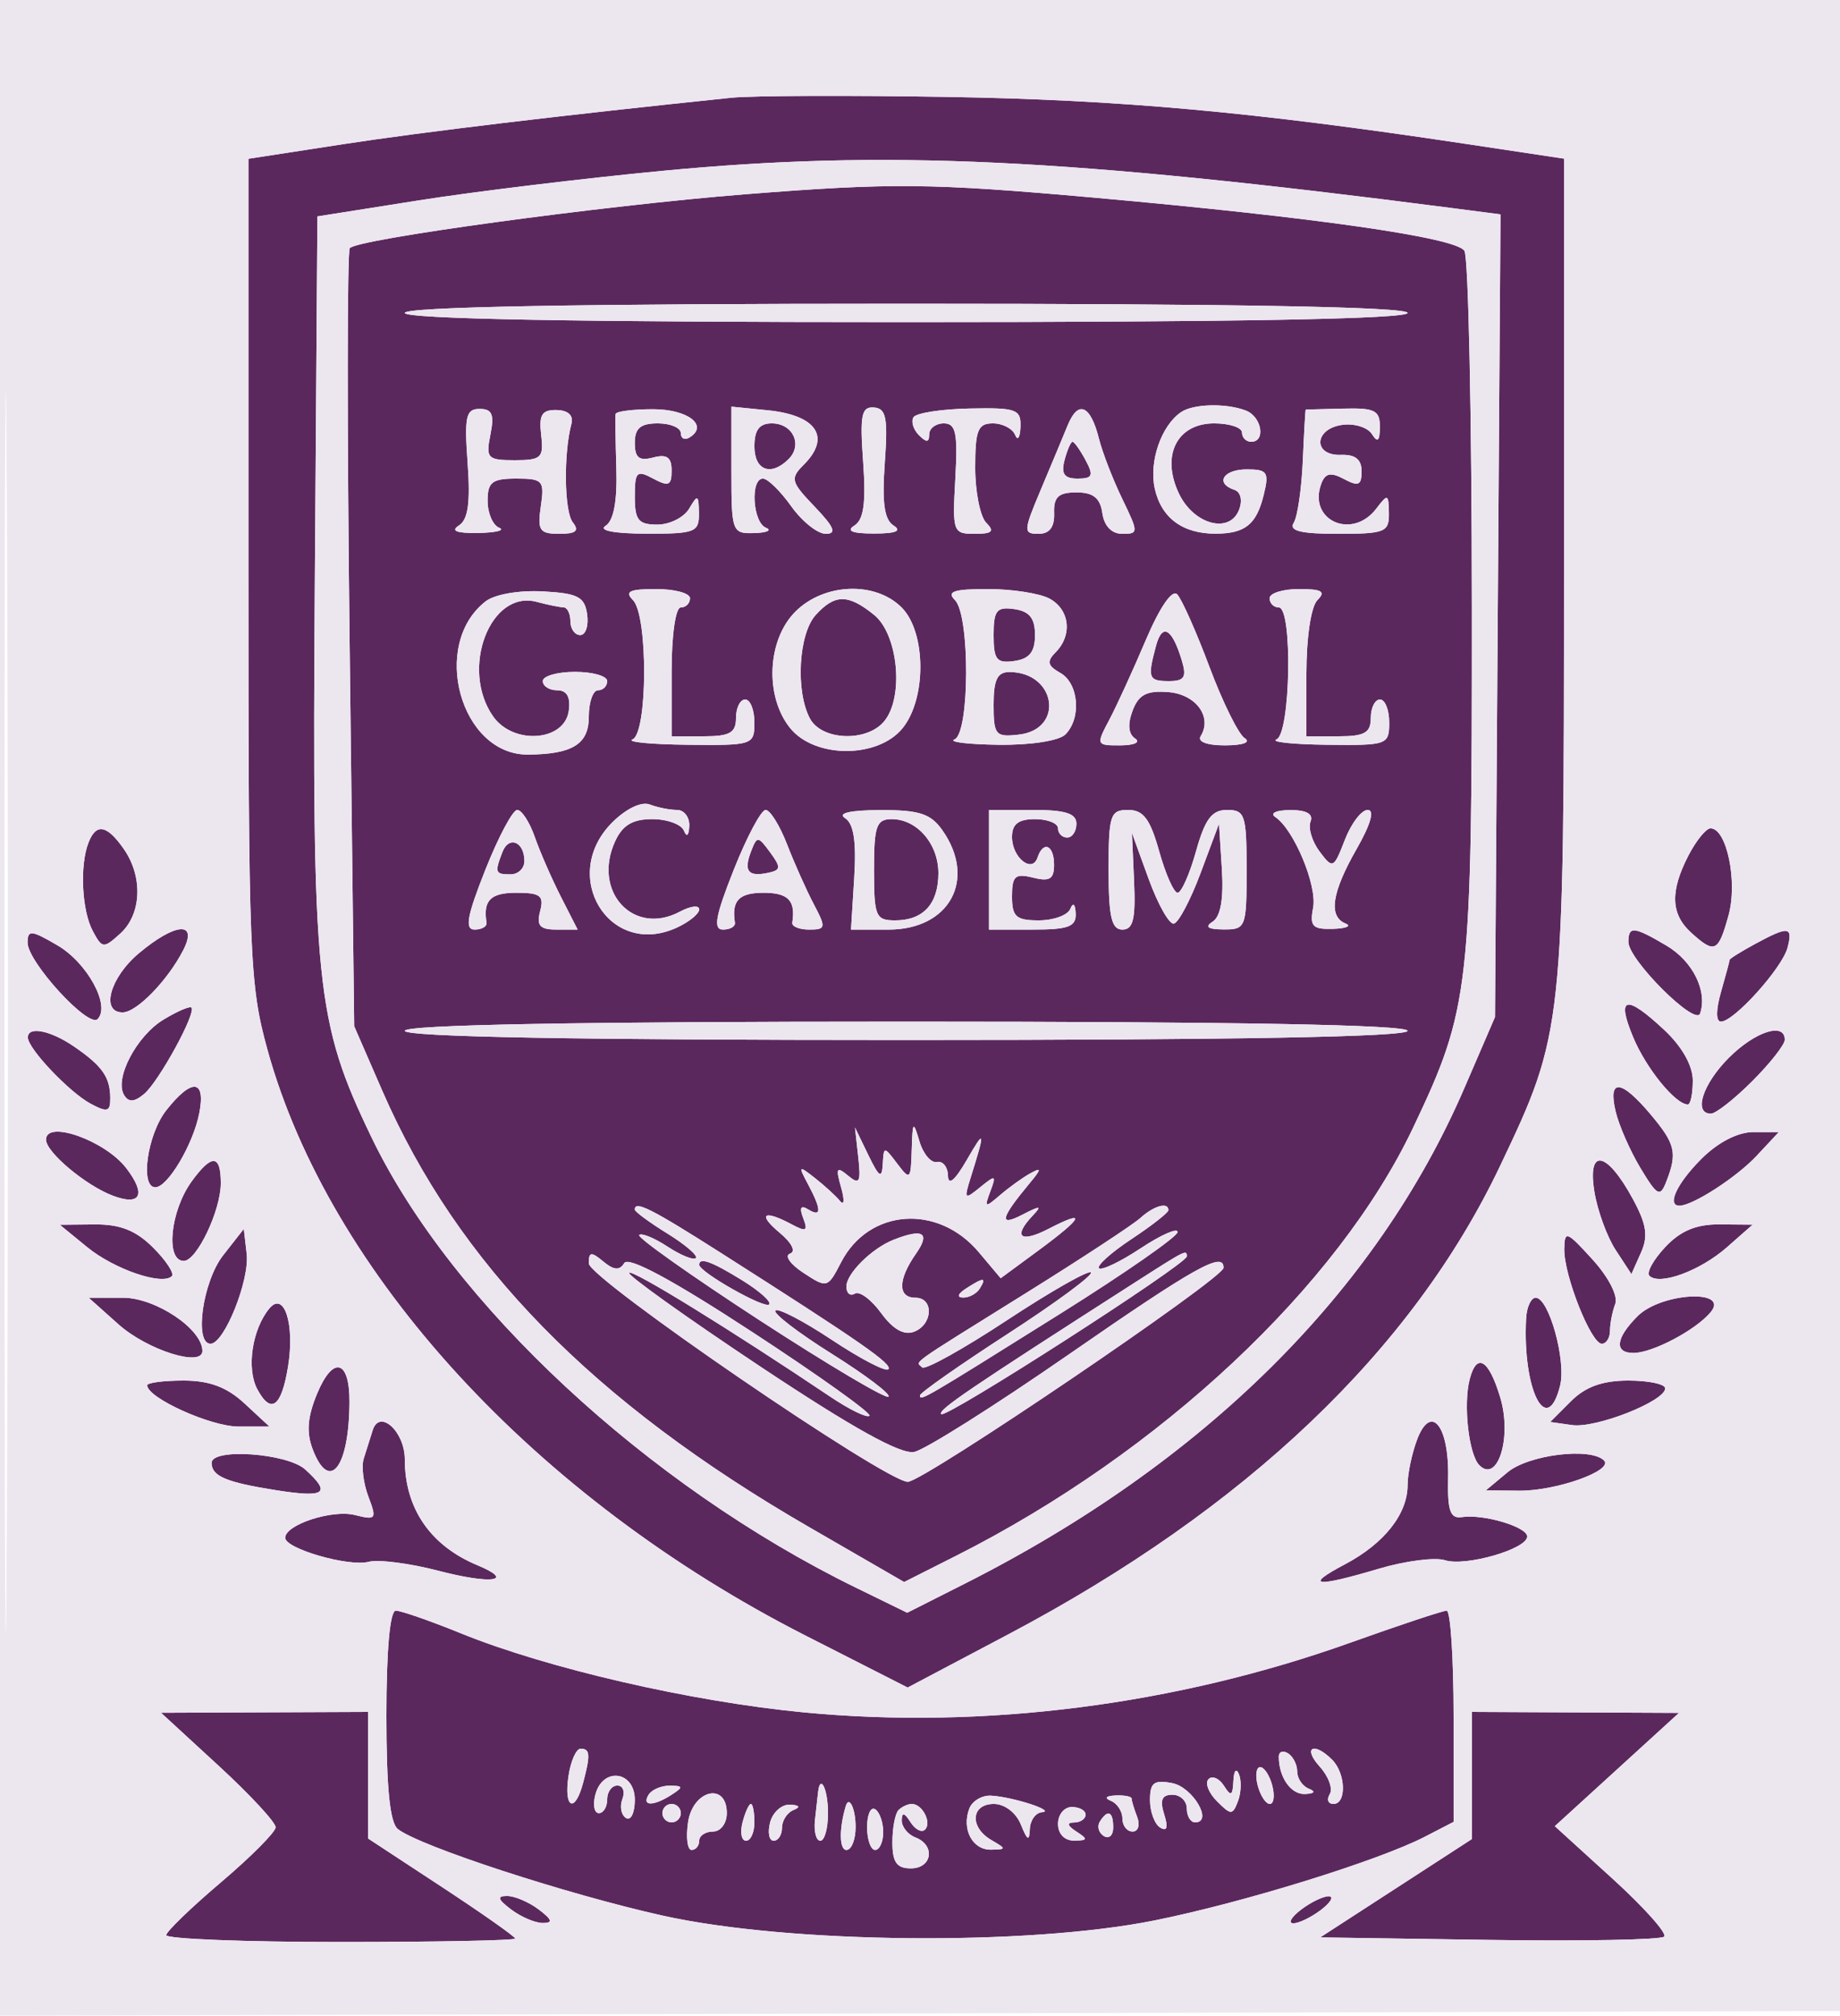
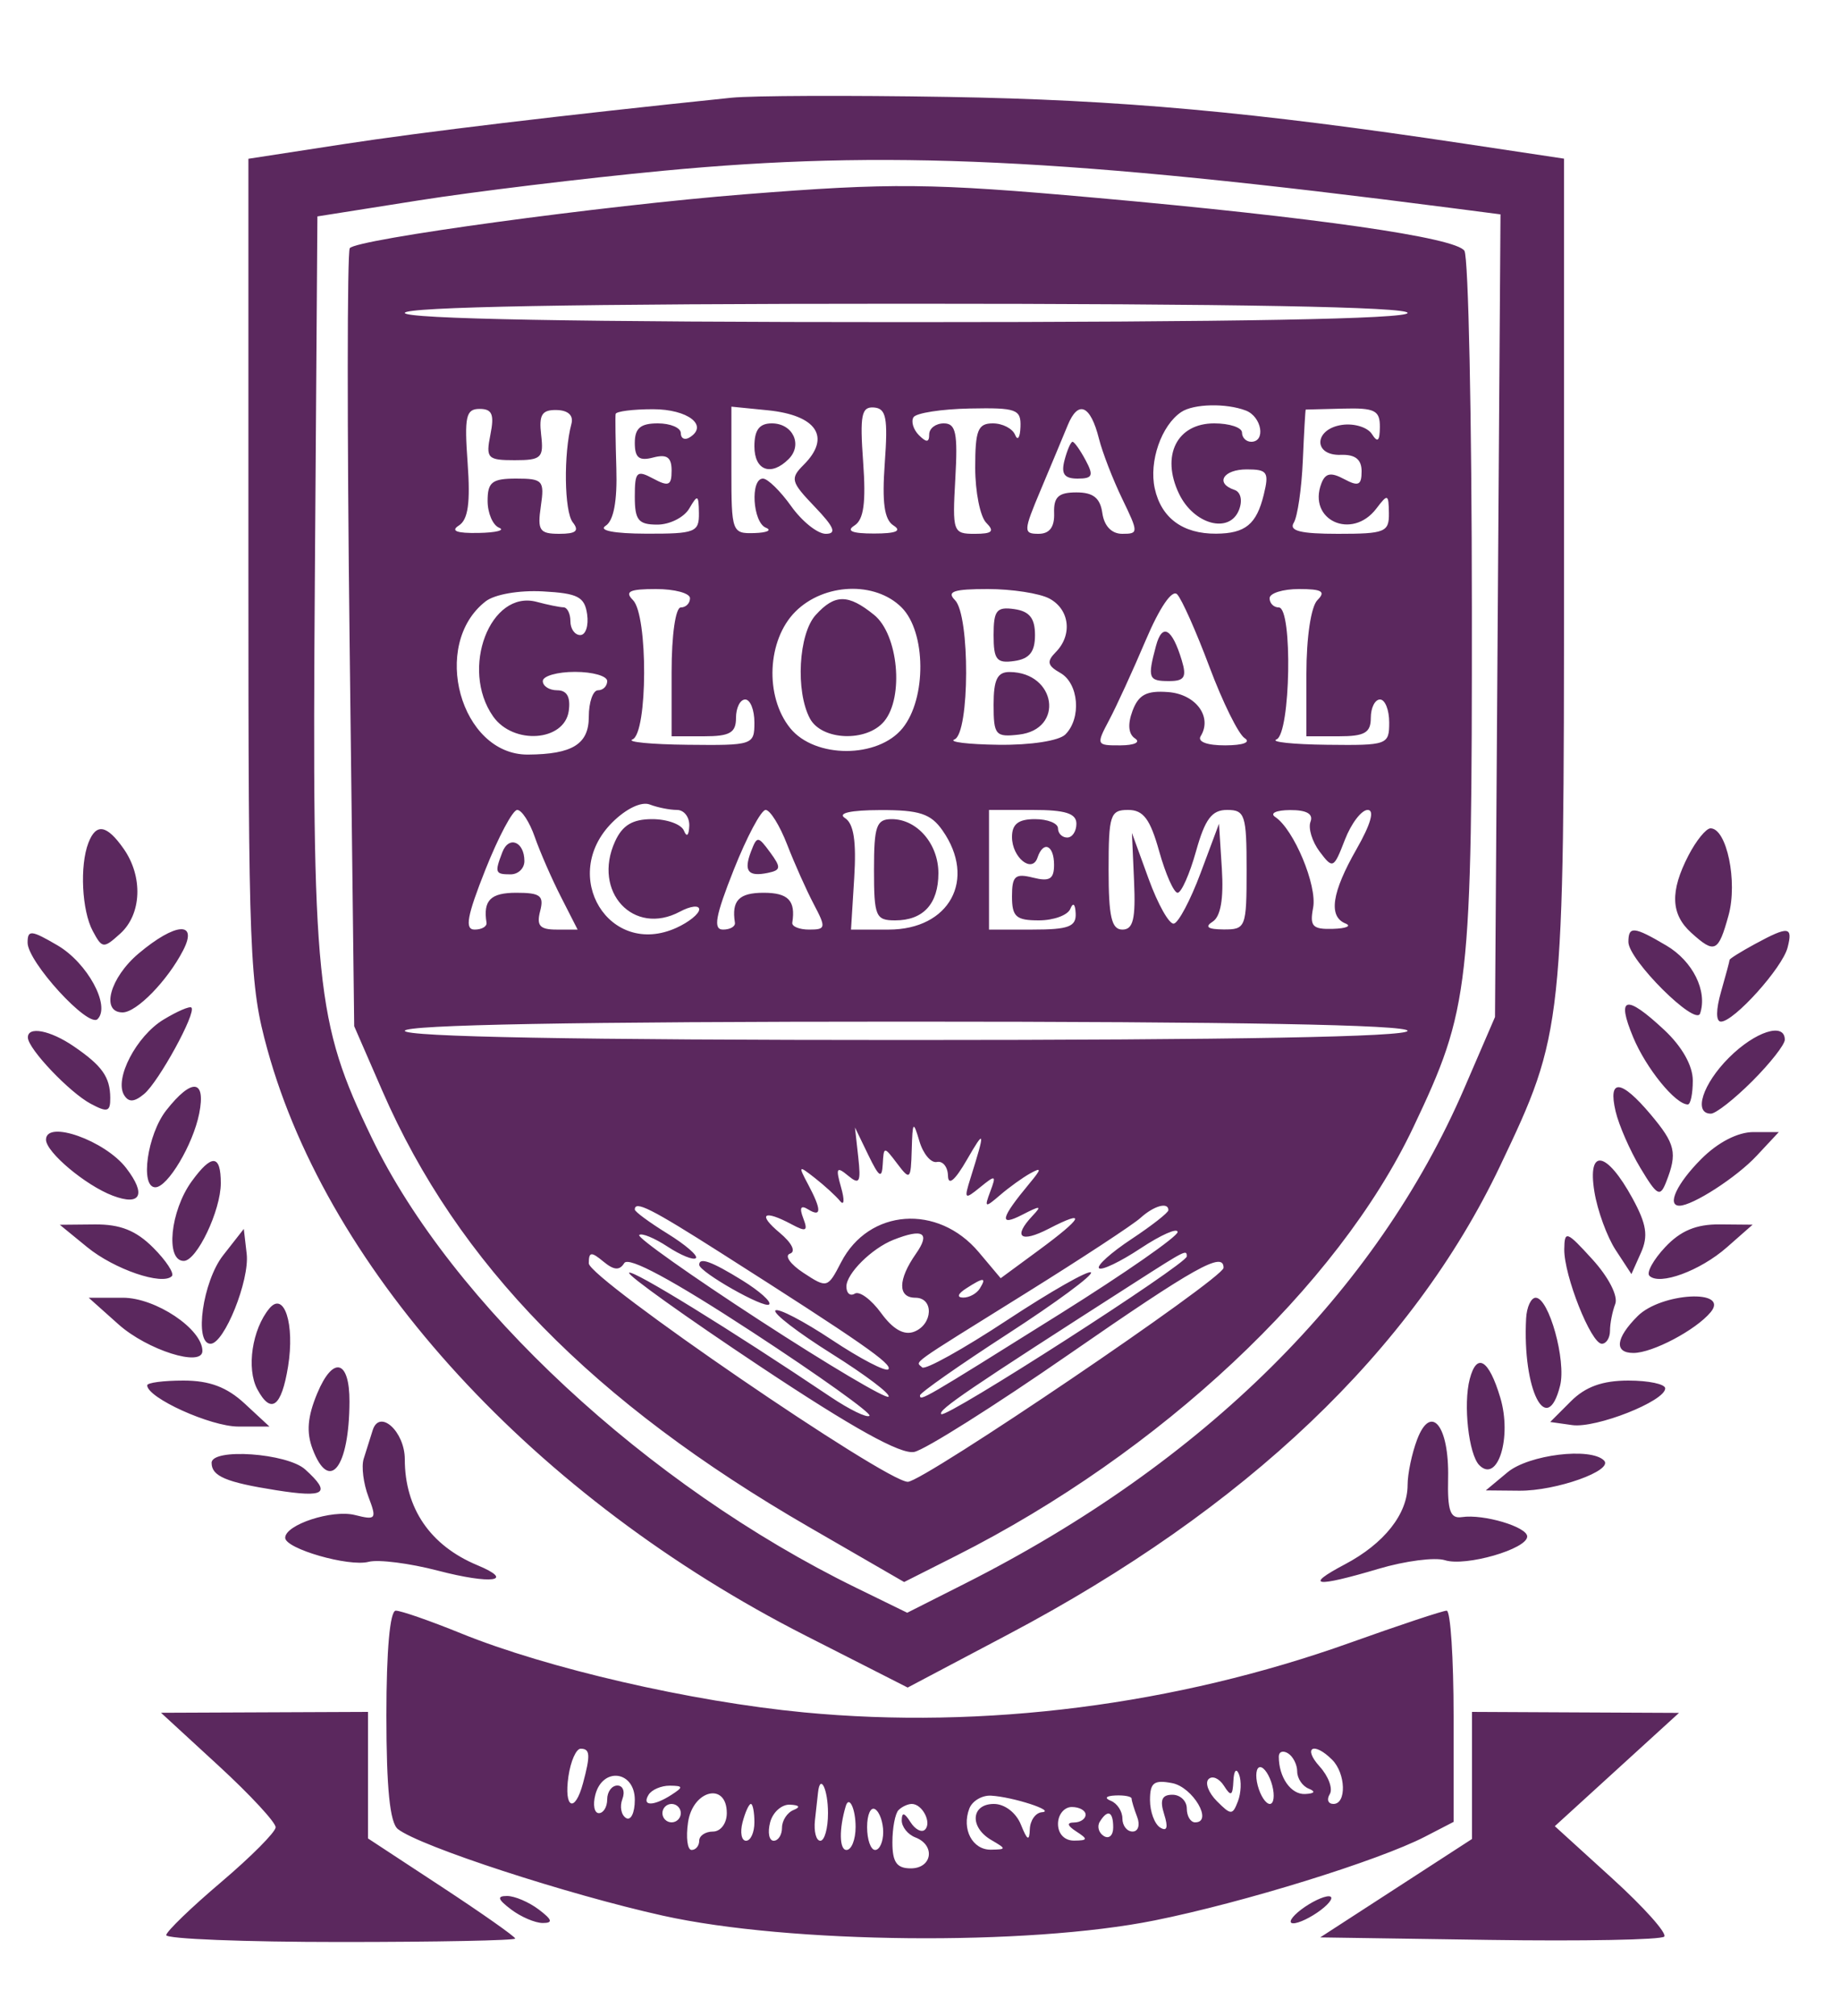
<svg xmlns="http://www.w3.org/2000/svg" width="200" height="219" viewBox="0 0 200 219" version="1.1">
  <path d="M 79.500 10.619 C 61.099 12.523, 45.884 14.343, 37.250 15.673 L 27 17.251 27 61.896 C 27 103.899, 27.122 106.983, 29.062 114.020 C 35.769 138.358, 58.214 162.790, 87.580 177.720 L 98.659 183.354 109.580 177.584 C 135.445 163.918, 153.511 146.723, 163.047 126.694 C 169.959 112.177, 170 111.793, 170 61.909 L 170 17.238 159.250 15.621 C 136.177 12.150, 121.736 10.843, 103 10.530 C 92.275 10.351, 81.700 10.391, 79.500 10.619 M 72 18.562 C 63.475 19.373, 51.550 20.819, 45.500 21.775 L 34.500 23.513 34.222 63.006 C 33.912 107.098, 34.306 110.971, 40.396 123.602 C 49.110 141.675, 70.387 161.437, 93.055 172.512 L 98.610 175.226 104.863 172.069 C 130.886 158.933, 149.617 140.360, 159.169 118.220 L 162.500 110.500 162.798 66.895 L 163.097 23.290 157.798 22.604 C 115.880 17.179, 96.262 16.255, 72 18.562 M 81 21.107 C 65.602 22.323, 38.616 26.003, 38.018 26.969 C 37.733 27.428, 37.725 46.635, 38 69.652 L 38.500 111.500 41.556 118.519 C 49.745 137.328, 64.435 152.338, 87.953 165.925 L 98.276 171.889 103.959 169.021 C 126.132 157.828, 145.415 139.761, 153.612 122.500 C 159.773 109.529, 160.002 107.499, 159.985 66.040 C 159.976 45.393, 159.612 27.938, 159.176 27.251 C 158.263 25.812, 143.009 23.622, 119 21.481 C 101.134 19.888, 96.960 19.847, 81 21.107 M 44 34 C 44 34.654, 62.833 35, 98.500 35 C 134.167 35, 153 34.654, 153 34 C 153 33.346, 134.167 33, 98.500 33 C 62.833 33, 44 33.346, 44 34 M 50.830 50.326 C 51.140 54.618, 50.881 56.461, 49.878 57.096 C 48.948 57.686, 49.638 57.949, 52 57.906 C 53.925 57.871, 54.938 57.615, 54.250 57.338 C 53.563 57.060, 53 55.746, 53 54.417 C 53 52.379, 53.488 52, 56.113 52 C 59.004 52, 59.195 52.215, 58.787 55 C 58.400 57.637, 58.643 58, 60.796 58 C 62.615 58, 62.991 57.679, 62.257 56.750 C 61.330 55.578, 61.245 49.294, 62.112 46.045 C 62.355 45.136, 61.750 44.576, 60.500 44.550 C 58.900 44.518, 58.564 45.059, 58.822 47.255 C 59.113 49.743, 58.844 50, 55.947 50 C 52.983 50, 52.791 49.797, 53.307 47.214 C 53.745 45.025, 53.494 44.429, 52.134 44.429 C 50.641 44.429, 50.462 45.237, 50.830 50.326 M 66.915 44.981 C 66.868 45.266, 66.903 47.926, 66.994 50.892 C 67.102 54.440, 66.704 56.572, 65.829 57.127 C 65.018 57.641, 66.743 57.975, 70.250 57.985 C 75.560 57.999, 75.998 57.828, 75.970 55.750 C 75.942 53.741, 75.830 53.687, 74.920 55.250 C 74.359 56.212, 72.798 57, 71.450 57 C 69.388 57, 69 56.519, 69 53.965 C 69 51.240, 69.204 51.039, 71 52 C 72.681 52.900, 73 52.760, 73 51.129 C 73 49.680, 72.493 49.320, 71 49.710 C 69.465 50.112, 69 49.741, 69 48.117 C 69 46.526, 69.621 46, 71.500 46 C 72.875 46, 74 46.477, 74 47.059 C 74 47.641, 74.430 47.852, 74.956 47.527 C 77.055 46.230, 74.762 44.462, 70.982 44.462 C 68.792 44.462, 66.962 44.695, 66.915 44.981 M 79.500 51.089 C 79.500 57.809, 79.567 57.993, 82 57.919 C 83.375 57.877, 83.938 57.615, 83.250 57.338 C 81.812 56.757, 81.529 52, 82.932 52 C 83.444 52, 84.825 53.350, 86 55 C 87.175 56.650, 88.865 58, 89.755 58 C 90.975 58, 90.680 57.276, 88.557 55.059 C 85.952 52.340, 85.862 51.995, 87.370 50.488 C 90.361 47.496, 88.769 45.107, 83.431 44.575 L 79.500 44.183 79.500 51.089 M 93.820 50.188 C 94.139 54.605, 93.887 56.458, 92.878 57.096 C 91.941 57.690, 92.620 57.969, 95 57.969 C 97.380 57.969, 98.059 57.690, 97.122 57.096 C 96.118 56.461, 95.860 54.616, 96.171 50.309 C 96.526 45.400, 96.326 44.375, 94.991 44.274 C 93.634 44.172, 93.452 45.095, 93.820 50.188 M 99.293 45.335 C 99.008 45.796, 99.275 46.675, 99.887 47.287 C 100.704 48.104, 101 48.081, 101 47.200 C 101 46.540, 101.715 46, 102.589 46 C 103.902 46, 104.119 47.042, 103.839 52.002 C 103.512 57.797, 103.584 58.004, 105.950 58.002 C 107.856 58, 108.133 57.733, 107.200 56.800 C 106.540 56.140, 106 53.440, 106 50.800 C 106 46.736, 106.294 46, 107.917 46 C 108.971 46, 110.060 46.563, 110.338 47.250 C 110.615 47.938, 110.878 47.549, 110.921 46.388 C 110.993 44.468, 110.490 44.285, 105.406 44.385 C 102.329 44.446, 99.578 44.873, 99.293 45.335 M 116.060 46.194 C 115.539 47.462, 114.212 50.638, 113.112 53.250 C 111.234 57.712, 111.220 58, 112.886 58 C 114.081 58, 114.633 57.267, 114.579 55.750 C 114.517 53.995, 115.051 53.500, 117 53.500 C 118.831 53.500, 119.585 54.102, 119.820 55.750 C 120.019 57.152, 120.832 58, 121.979 58 C 123.764 58, 123.764 57.887, 121.974 54.183 C 120.960 52.083, 119.826 49.154, 119.454 47.673 C 118.533 44.005, 117.199 43.423, 116.060 46.194 M 128.400 44.765 C 126.237 46.209, 124.872 50.139, 125.515 53.067 C 126.220 56.280, 128.565 58.009, 132.184 57.985 C 135.363 57.964, 136.577 56.972, 137.365 53.750 C 137.965 51.300, 137.764 51, 135.519 51 C 132.951 51, 132.041 52.514, 134.180 53.227 C 134.861 53.454, 135.074 54.365, 134.684 55.380 C 133.661 58.046, 129.760 57.006, 128.150 53.637 C 126.172 49.497, 127.925 46, 131.979 46 C 133.640 46, 135 46.450, 135 47 C 135 47.550, 135.450 48, 136 48 C 137.614 48, 137.146 45.270, 135.418 44.607 C 133.281 43.787, 129.746 43.867, 128.400 44.765 M 141.928 44.500 C 141.885 44.500, 141.742 46.995, 141.611 50.045 C 141.479 53.094, 141.037 56.132, 140.627 56.795 C 140.080 57.680, 141.358 58, 145.441 58 C 150.549 58, 150.997 57.817, 150.968 55.750 C 150.939 53.666, 150.838 53.629, 149.608 55.250 C 146.959 58.740, 142.097 56.517, 143.631 52.518 C 144.062 51.397, 144.662 51.284, 146.100 52.053 C 147.651 52.884, 148 52.728, 148 51.206 C 148 49.915, 147.307 49.366, 145.750 49.421 C 142.688 49.529, 142.812 46.597, 145.887 46.163 C 147.200 45.977, 148.655 46.427, 149.122 47.163 C 149.741 48.140, 149.973 47.934, 149.985 46.396 C 149.998 44.589, 149.437 44.307, 146.003 44.396 C 143.804 44.453, 141.971 44.500, 141.928 44.500 M 82 48.500 C 82 51.122, 83.809 51.791, 85.722 49.878 C 87.276 48.324, 86.179 46, 83.893 46 C 82.540 46, 82 46.714, 82 48.500 M 115.710 50 C 115.320 51.493, 115.680 52, 117.129 52 C 118.760 52, 118.900 51.681, 118 50 C 117.411 48.900, 116.773 48, 116.581 48 C 116.390 48, 115.998 48.900, 115.710 50 M 52.789 65.336 C 46.740 70.028, 50.053 82.034, 57.385 81.986 C 62.220 81.955, 64 80.851, 64 77.883 C 64 76.298, 64.450 75, 65 75 C 65.550 75, 66 74.550, 66 74 C 66 73.450, 64.425 73, 62.500 73 C 60.575 73, 59 73.450, 59 74 C 59 74.550, 59.706 75, 60.570 75 C 61.625 75, 62.034 75.737, 61.820 77.250 C 61.349 80.565, 55.786 80.960, 53.596 77.834 C 49.986 72.679, 53.283 64.037, 58.342 65.394 C 59.529 65.712, 60.837 65.979, 61.250 65.986 C 61.663 65.994, 62 66.675, 62 67.500 C 62 68.325, 62.481 69, 63.070 69 C 63.658 69, 63.995 67.987, 63.820 66.750 C 63.549 64.842, 62.816 64.463, 59 64.255 C 56.424 64.115, 53.769 64.577, 52.789 65.336 M 68.800 65.200 C 70.449 66.849, 70.407 79.669, 68.750 80.338 C 68.063 80.615, 70.763 80.878, 74.750 80.921 C 81.838 80.998, 82 80.944, 82 78.500 C 82 77.125, 81.550 76, 81 76 C 80.450 76, 80 76.900, 80 78 C 80 79.619, 79.333 80, 76.500 80 L 73 80 73 73 C 73 69, 73.429 66, 74 66 C 74.550 66, 75 65.550, 75 65 C 75 64.450, 73.335 64, 71.300 64 C 68.422 64, 67.867 64.267, 68.800 65.200 M 86.455 66.455 C 83.377 69.532, 83.105 75.673, 85.893 79.116 C 88.570 82.422, 95.430 82.422, 98.107 79.116 C 100.728 75.879, 100.669 68.669, 98 66 C 95.126 63.126, 89.564 63.345, 86.455 66.455 M 103.800 65.200 C 105.449 66.849, 105.407 79.669, 103.750 80.338 C 103.063 80.615, 105.222 80.878, 108.550 80.921 C 112.026 80.966, 115.111 80.489, 115.800 79.800 C 117.570 78.030, 117.258 74.245, 115.250 73.112 C 113.848 72.321, 113.749 71.873, 114.750 70.862 C 116.596 68.998, 116.269 66.214, 114.066 65.035 C 113.002 64.466, 109.987 64, 107.366 64 C 103.659 64, 102.867 64.267, 103.800 65.200 M 124.531 69.573 C 123.147 72.833, 121.358 76.737, 120.554 78.250 C 119.129 80.933, 119.159 81, 121.797 80.985 C 123.306 80.976, 124.003 80.645, 123.376 80.235 C 122.651 79.761, 122.553 78.694, 123.100 77.232 C 123.758 75.475, 124.630 75.016, 126.975 75.195 C 129.990 75.425, 131.805 77.889, 130.506 79.991 C 130.134 80.593, 131.217 80.994, 133.191 80.985 C 135.132 80.976, 135.998 80.650, 135.285 80.197 C 134.617 79.773, 132.897 76.292, 131.463 72.463 C 130.028 68.633, 128.448 65.083, 127.951 64.573 C 127.405 64.014, 126.049 65.997, 124.531 69.573 M 138 65 C 138 65.550, 138.450 66, 139 66 C 140.520 66, 140.281 79.720, 138.750 80.338 C 138.063 80.615, 140.537 80.878, 144.250 80.921 C 150.804 80.998, 151 80.928, 151 78.500 C 151 77.125, 150.550 76, 150 76 C 149.450 76, 149 76.900, 149 78 C 149 79.619, 148.333 80, 145.500 80 L 142 80 142 73.200 C 142 69.244, 142.502 65.898, 143.200 65.200 C 144.133 64.267, 143.689 64, 141.200 64 C 139.440 64, 138 64.450, 138 65 M 88.655 66.829 C 86.798 68.881, 86.454 75.112, 88.035 78.066 C 89.321 80.469, 94.212 80.654, 96.107 78.371 C 98.279 75.754, 97.633 68.931, 95.012 66.809 C 92.191 64.524, 90.737 64.528, 88.655 66.829 M 108 69 C 108 71.683, 108.327 72.093, 110.250 71.820 C 111.898 71.585, 112.500 70.831, 112.500 69 C 112.500 67.169, 111.898 66.415, 110.250 66.180 C 108.327 65.907, 108 66.317, 108 69 M 125.648 70.184 C 124.711 73.683, 124.829 74, 127.067 74 C 128.746 74, 129.007 73.577, 128.455 71.750 C 127.397 68.247, 126.326 67.650, 125.648 70.184 M 108 76.566 C 108 79.867, 108.205 80.109, 110.750 79.816 C 115.717 79.245, 114.808 73.060, 109.750 73.015 C 108.408 73.004, 108 73.831, 108 76.566 M 66.544 89.365 C 60.748 95.161, 66.232 104.129, 73.538 100.801 C 74.892 100.184, 76 99.285, 76 98.804 C 76 98.323, 75.058 98.434, 73.907 99.050 C 68.862 101.750, 64.363 96.888, 66.852 91.426 C 67.657 89.659, 68.755 89, 70.895 89 C 72.511 89, 74.060 89.563, 74.338 90.250 C 74.639 90.997, 74.874 90.795, 74.921 89.750 C 74.964 88.787, 74.362 88, 73.582 88 C 72.802 88, 71.472 87.735, 70.626 87.410 C 69.719 87.062, 68.045 87.864, 66.544 89.365 M 52.757 94.500 C 50.756 99.543, 50.495 101, 51.589 101 C 52.365 101, 52.947 100.662, 52.882 100.250 C 52.498 97.824, 53.319 97, 56.117 97 C 58.741 97, 59.151 97.316, 58.710 99 C 58.299 100.572, 58.680 101, 60.486 101 L 62.784 101 60.968 97.438 C 59.970 95.479, 58.692 92.554, 58.128 90.938 C 57.565 89.322, 56.706 88, 56.220 88 C 55.734 88, 54.176 90.925, 52.757 94.500 M 79.757 94.500 C 77.756 99.543, 77.495 101, 78.589 101 C 79.365 101, 79.947 100.662, 79.882 100.250 C 79.503 97.850, 80.318 97, 83 97 C 85.682 97, 86.497 97.850, 86.118 100.250 C 86.053 100.662, 86.879 101, 87.953 101 C 89.769 101, 89.805 100.806, 88.458 98.250 C 87.660 96.737, 86.354 93.813, 85.555 91.750 C 84.756 89.688, 83.705 88, 83.219 88 C 82.734 88, 81.176 90.925, 79.757 94.500 M 91.850 88.886 C 92.797 89.486, 93.096 91.421, 92.850 95.372 L 92.500 101.003 96.595 101.001 C 103.220 100.999, 106.176 95.551, 102.443 90.223 C 101.171 88.407, 99.936 88.003, 95.693 88.015 C 92.425 88.025, 91.001 88.348, 91.850 88.886 M 107.500 94.500 L 107.500 101 112.250 101 C 116.137 101, 116.986 100.682, 116.921 99.250 C 116.874 98.205, 116.639 98.003, 116.338 98.750 C 116.060 99.438, 114.521 100, 112.917 100 C 110.440 100, 110 99.607, 110 97.392 C 110 95.174, 110.342 94.869, 112.286 95.357 C 114.086 95.809, 114.571 95.513, 114.571 93.965 C 114.571 91.815, 113.400 91.301, 112.774 93.177 C 112.188 94.937, 110 93.174, 110 90.941 C 110 89.537, 110.692 89, 112.500 89 C 113.875 89, 115 89.450, 115 90 C 115 90.550, 115.450 91, 116 91 C 116.550 91, 117 90.325, 117 89.500 C 117 88.377, 115.806 88, 112.250 88 L 107.500 88 107.500 94.500 M 120.500 94.500 C 120.500 99.611, 120.821 101, 122 101.001 C 123.172 101.001, 123.449 99.854, 123.268 95.751 L 123.036 90.500 124.854 95.500 C 125.854 98.250, 127.084 100.434, 127.586 100.354 C 128.089 100.274, 129.400 97.799, 130.500 94.854 L 132.500 89.500 132.811 94.403 C 133.017 97.649, 132.679 99.588, 131.811 100.138 C 130.911 100.709, 131.283 100.974, 133 100.985 C 135.412 100.999, 135.500 100.771, 135.500 94.500 C 135.500 88.544, 135.323 88, 133.380 88 C 131.721 88, 130.986 88.978, 130 92.500 C 129.307 94.975, 128.407 97, 128 97 C 127.593 97, 126.693 94.975, 126 92.500 C 125.014 88.978, 124.279 88, 122.620 88 C 120.677 88, 120.500 88.544, 120.500 94.500 M 138.610 88.765 C 140.637 90.106, 143.191 96.220, 142.731 98.628 C 142.345 100.648, 142.665 100.988, 144.889 100.921 C 146.325 100.878, 146.938 100.615, 146.250 100.338 C 144.367 99.578, 144.755 96.971, 147.454 92.250 C 148.993 89.559, 149.436 88, 148.661 88 C 147.989 88, 146.872 89.463, 146.181 91.250 C 144.965 94.390, 144.873 94.433, 143.439 92.529 C 142.623 91.444, 142.177 89.982, 142.447 89.279 C 142.772 88.432, 142.019 88.005, 140.219 88.015 C 138.716 88.024, 137.997 88.359, 138.610 88.765 M 95 94.500 C 95 99.572, 95.179 100, 97.300 100 C 100.355 100, 102 98.205, 102 94.871 C 102 91.688, 99.678 89, 96.929 89 C 95.258 89, 95 89.735, 95 94.500 M 9.607 91.582 C 8.654 94.064, 8.895 98.935, 10.080 101.149 C 11.109 103.071, 11.249 103.084, 13.080 101.428 C 15.401 99.327, 15.562 95.247, 13.443 92.223 C 11.606 89.600, 10.442 89.406, 9.607 91.582 M 183.526 92.950 C 181.510 96.848, 181.600 99.328, 183.829 101.345 C 186.384 103.657, 186.775 103.475, 187.885 99.454 C 188.893 95.804, 187.691 90, 185.928 90 C 185.446 90, 184.365 91.328, 183.526 92.950 M 54.605 92.588 C 53.750 94.816, 53.818 95, 55.500 95 C 56.325 95, 57 94.352, 57 93.559 C 57 91.443, 55.307 90.757, 54.605 92.588 M 81.637 92.503 C 80.811 94.657, 81.307 95.288, 83.472 94.838 C 84.888 94.544, 84.919 94.254, 83.711 92.610 C 82.394 90.818, 82.286 90.812, 81.637 92.503 M 3 102.423 C 3 104.513, 9.607 111.726, 10.606 110.727 C 12.043 109.290, 9.497 104.610, 6.245 102.711 C 3.384 101.040, 3 101.006, 3 102.423 M 15.077 103.589 C 11.948 106.221, 10.916 110, 13.326 110 C 14.845 110, 18.206 106.555, 19.910 103.250 C 21.556 100.058, 19.065 100.233, 15.077 103.589 M 177 102.347 C 177 104.285, 184.311 111.567, 184.796 110.112 C 185.609 107.674, 183.998 104.430, 181.137 102.740 C 177.593 100.647, 177 100.590, 177 102.347 M 190.750 102.572 C 189.238 103.393, 188 104.165, 188 104.289 C 188 104.412, 187.581 105.973, 187.070 107.757 C 186.504 109.728, 186.501 111, 187.061 111 C 188.475 111, 193.721 105.176, 194.299 102.964 C 194.907 100.641, 194.410 100.587, 190.750 102.572 M 17.771 110.782 C 14.824 112.570, 12.400 117.220, 13.493 118.988 C 13.986 119.786, 14.594 119.752, 15.662 118.865 C 17.245 117.552, 21.365 110.031, 20.807 109.474 C 20.624 109.291, 19.258 109.880, 17.771 110.782 M 177.523 112.710 C 178.936 116.092, 182.118 120, 183.458 120 C 183.756 120, 184 118.831, 184 117.401 C 184 115.783, 182.828 113.707, 180.894 111.901 C 176.714 107.997, 175.660 108.250, 177.523 112.710 M 44 112 C 44 112.654, 62.833 113, 98.500 113 C 134.167 113, 153 112.654, 153 112 C 153 111.346, 134.167 111, 98.500 111 C 62.833 111, 44 111.346, 44 112 M 3.032 112.750 C 3.084 113.990, 7.558 118.693, 9.855 119.922 C 11.677 120.897, 11.998 120.801, 11.985 119.285 C 11.965 117.012, 11.107 115.800, 8.027 113.692 C 5.449 111.927, 2.977 111.461, 3.032 112.750 M 187.923 114.923 C 185.070 117.776, 184.032 121, 185.967 121 C 186.498 121, 188.523 119.410, 190.467 117.467 C 192.410 115.523, 194 113.498, 194 112.967 C 194 111.032, 190.776 112.070, 187.923 114.923 M 18.073 120.635 C 16.011 123.255, 15.196 129, 16.885 129 C 18.222 129, 20.974 124.378, 21.651 120.996 C 22.400 117.250, 20.857 117.094, 18.073 120.635 M 175.609 120.750 C 175.966 122.263, 177.180 125.035, 178.309 126.910 C 180.137 129.947, 180.443 130.111, 181.110 128.410 C 182.344 125.264, 182.120 124.296, 179.411 121.077 C 176.203 117.265, 174.760 117.140, 175.609 120.750 M 99.100 124.941 C 99.006 128.188, 98.917 128.272, 97.532 126.441 C 96.083 124.526, 96.062 124.526, 95.951 126.500 C 95.859 128.112, 95.556 127.919, 94.384 125.500 L 92.931 122.500 93.289 125.726 C 93.593 128.467, 93.426 128.769, 92.179 127.734 C 90.934 126.700, 90.819 126.894, 91.421 129.008 C 91.812 130.379, 91.764 131.050, 91.316 130.500 C 90.867 129.950, 89.639 128.825, 88.586 128 C 86.786 126.589, 86.742 126.630, 87.836 128.684 C 89.315 131.459, 89.313 132.311, 87.830 131.395 C 87.040 130.907, 86.870 131.220, 87.308 132.359 C 87.846 133.762, 87.633 133.874, 86.043 133.023 C 82.999 131.394, 82.298 131.898, 84.756 133.948 C 86.075 135.049, 86.537 135.988, 85.869 136.210 C 85.241 136.420, 85.901 137.360, 87.335 138.300 C 89.901 139.982, 89.968 139.963, 91.425 137.146 C 94.436 131.322, 101.947 130.772, 106.388 136.049 L 108.770 138.880 112.885 135.853 C 117.738 132.284, 118.188 131.334, 114 133.500 C 110.907 135.099, 110.051 134.404, 112.250 132.078 C 113.284 130.984, 113.090 130.967, 111.129 131.977 C 108.524 133.321, 108.736 132.386, 111.902 128.578 C 113.219 126.994, 113.236 126.801, 112 127.480 C 111.175 127.933, 109.693 128.998, 108.707 129.846 C 107.058 131.264, 106.973 131.231, 107.644 129.444 C 108.312 127.667, 108.217 127.628, 106.543 128.992 C 104.838 130.382, 104.765 130.313, 105.493 127.992 C 107.115 122.820, 107.070 122.591, 105.103 126 C 103.805 128.251, 103.069 128.875, 103.042 127.750 C 103.019 126.787, 102.477 126.112, 101.839 126.250 C 101.200 126.388, 100.345 125.375, 99.938 124 C 99.267 121.729, 99.190 121.815, 99.100 124.941 M 5 123.826 C 5 125.182, 9.302 128.792, 12.250 129.909 C 15.303 131.065, 15.928 129.791, 13.718 126.913 C 11.417 123.916, 5 121.643, 5 123.826 M 184.923 125.923 C 182.273 128.573, 181.138 131, 182.550 131 C 183.982 131, 188.749 127.923, 190.924 125.595 L 193.349 123 190.597 123 C 188.890 123, 186.737 124.109, 184.923 125.923 M 20.833 128.359 C 18.503 131.570, 17.963 137, 19.974 137 C 21.391 137, 24 131.523, 24 128.550 C 24 125.411, 23.016 125.352, 20.833 128.359 M 173.302 129.472 C 173.635 131.529, 174.678 134.386, 175.619 135.821 L 177.328 138.431 178.365 136.108 C 179.175 134.293, 178.976 133.006, 177.451 130.210 C 174.635 125.050, 172.523 124.673, 173.302 129.472 M 69 131.418 C 69 131.649, 70.599 132.825, 72.553 134.033 C 74.507 135.240, 75.896 136.438, 75.639 136.694 C 75.383 136.950, 73.995 136.388, 72.556 135.444 C 71.116 134.501, 69.732 133.935, 69.480 134.187 C 69.228 134.439, 75.112 138.605, 82.556 143.444 C 89.999 148.284, 96.309 152.024, 96.578 151.755 C 96.847 151.486, 94.071 149.387, 90.409 147.091 C 86.747 144.795, 83.989 142.677, 84.281 142.385 C 84.573 142.094, 87.336 143.531, 90.421 145.579 C 93.506 147.627, 96.267 149.066, 96.557 148.777 C 97.084 148.250, 93.591 145.822, 78.400 136.155 C 70.790 131.312, 69 130.410, 69 131.418 M 123.964 132.328 C 123.159 133.058, 117.550 136.738, 111.500 140.506 C 98.493 148.605, 99.530 147.863, 100.237 148.570 C 100.550 148.883, 104.695 146.579, 109.448 143.448 C 114.201 140.318, 118.312 137.979, 118.584 138.250 C 118.855 138.522, 114.785 141.525, 109.539 144.923 C 104.292 148.322, 100 151.331, 100 151.610 C 100 152.269, 100.247 152.125, 115.250 142.733 C 122.263 138.342, 128 134.350, 128 133.861 C 128 133.372, 126.191 134.169, 123.980 135.632 C 121.768 137.095, 119.734 138.068, 119.459 137.793 C 119.184 137.518, 120.768 136.095, 122.980 134.632 C 125.191 133.169, 127 131.753, 127 131.486 C 127 130.566, 125.426 131.003, 123.964 132.328 M 9.480 135.507 C 12.421 137.910, 17.638 139.696, 18.678 138.656 C 18.972 138.362, 18.060 136.969, 16.652 135.561 C 14.783 133.692, 13.066 133.010, 10.295 133.036 L 6.500 133.072 9.480 135.507 M 181.004 135.496 C 179.714 136.869, 178.940 138.273, 179.283 138.616 C 180.370 139.704, 184.802 138.076, 187.703 135.524 L 190.500 133.063 186.924 133.032 C 184.378 133.009, 182.674 133.718, 181.004 135.496 M 24.250 136.396 C 22.037 139.222, 21.075 146, 22.886 146 C 24.374 146, 27.146 139.101, 26.813 136.227 L 26.500 133.523 24.250 136.396 M 97.109 134.709 C 94.752 135.644, 92 138.375, 92 139.781 C 92 140.516, 92.411 140.864, 92.913 140.554 C 93.415 140.244, 94.700 141.190, 95.769 142.657 C 97.061 144.431, 98.262 145.113, 99.356 144.694 C 101.413 143.904, 101.526 141, 99.500 141 C 97.565 141, 97.588 139.033, 99.557 136.223 C 101.159 133.935, 100.340 133.429, 97.109 134.709 M 170.029 135.730 C 169.992 138.582, 172.938 146, 174.109 146 C 174.599 146, 175 145.362, 175 144.582 C 175 143.802, 175.257 142.494, 175.571 141.677 C 175.899 140.820, 174.853 138.772, 173.100 136.845 C 170.278 133.742, 170.057 133.661, 170.029 135.730 M 64 137.264 C 64 138.915, 96.266 161, 98.677 161 C 100.364 161, 132.986 138.898, 132.995 137.750 C 133.008 135.914, 129.927 137.637, 116.173 147.161 C 108.103 152.749, 100.543 157.516, 99.374 157.754 C 97.907 158.052, 92.711 155.169, 82.602 148.449 C 74.546 143.093, 68.146 138.520, 68.380 138.286 C 68.755 137.911, 79.339 144.430, 90.268 151.767 C 92.341 153.159, 94.248 154.085, 94.508 153.826 C 94.767 153.567, 89.034 149.471, 81.769 144.725 C 73.088 139.054, 68.318 136.486, 67.856 137.233 C 67.341 138.066, 66.729 138.020, 65.576 137.063 C 64.260 135.971, 64 136.004, 64 137.264 M 123.467 139.276 C 105.178 150.991, 101.891 153.224, 102.314 153.647 C 102.826 154.159, 129 137.350, 129 136.509 C 129 135.746, 128.892 135.800, 123.467 139.276 M 76 137.418 C 76 138.204, 83.104 142.230, 83.605 141.728 C 83.880 141.453, 82.566 140.277, 80.685 139.114 C 77.353 137.055, 76 136.565, 76 137.418 M 105 140 C 104.099 140.582, 103.975 140.975, 104.691 140.985 C 105.346 140.993, 106.160 140.550, 106.500 140 C 107.267 138.758, 106.921 138.758, 105 140 M 12.883 143.896 C 16.006 146.683, 22 148.581, 22 146.781 C 22 144.402, 16.919 141, 13.365 141 L 9.640 141 12.883 143.896 M 29.276 142.168 C 27.406 144.421, 26.767 148.695, 27.965 150.935 C 29.456 153.721, 30.595 152.881, 31.312 148.467 C 32.059 143.864, 30.884 140.230, 29.276 142.168 M 165.882 143.250 C 165.473 151.006, 168.139 156.277, 169.576 150.553 C 170.259 147.830, 168.362 141, 166.922 141 C 166.415 141, 165.947 142.012, 165.882 143.250 M 178 143 C 175.607 145.393, 175.426 147, 177.550 147 C 179.619 147, 184.330 144.512, 185.945 142.566 C 188.048 140.032, 180.559 140.441, 178 143 M 34.486 151.380 C 33.423 153.923, 33.283 155.614, 33.982 157.452 C 35.800 162.233, 37.956 159.464, 37.986 152.309 C 38.006 147.740, 36.206 147.263, 34.486 151.380 M 159.752 149.841 C 159.032 152.593, 159.642 158.042, 160.798 159.198 C 162.798 161.198, 164.362 156.151, 163.074 151.853 C 161.828 147.694, 160.520 146.902, 159.752 149.841 M 16 150.515 C 16 151.874, 22.887 154.993, 25.896 154.996 L 29.292 155 26.595 152.500 C 24.664 150.711, 22.774 150, 19.948 150 C 17.777 150, 16 150.232, 16 150.515 M 170.750 152.250 L 168.500 154.500 170.891 154.838 C 173.477 155.204, 181 152.234, 181 150.848 C 181 150.382, 179.200 150, 177 150 C 174.185 150, 172.333 150.667, 170.750 152.250 M 40.512 155.387 C 40.230 156.274, 39.788 157.679, 39.528 158.509 C 39.268 159.338, 39.502 161.189, 40.046 162.622 C 40.973 165.059, 40.878 165.186, 38.576 164.608 C 36.106 163.988, 31 165.656, 31 167.083 C 31 168.269, 37.906 170.258, 40.064 169.694 C 41.126 169.416, 44.519 169.848, 47.605 170.654 C 53.416 172.171, 56.075 171.804, 51.889 170.062 C 46.776 167.935, 44 163.887, 44 158.557 C 44 155.537, 41.256 153.043, 40.512 155.387 M 154.037 156.402 C 153.467 157.903, 153 160.126, 153 161.343 C 153 164.493, 150.460 167.707, 146.188 169.964 C 141.684 172.343, 142.931 172.507, 149.865 170.447 C 152.741 169.593, 155.979 169.176, 157.062 169.520 C 159.310 170.233, 166 168.303, 166 166.941 C 166 165.894, 161.246 164.482, 158.903 164.834 C 157.631 165.025, 157.326 164.162, 157.403 160.587 C 157.526 154.909, 155.542 152.443, 154.037 156.402 M 23 158.941 C 23 160.388, 24.564 161.052, 30.003 161.911 C 35.366 162.759, 36.057 162.267, 33.171 159.655 C 31.215 157.885, 23 157.308, 23 158.941 M 163.861 159.967 L 161.500 161.933 165.135 161.967 C 169.142 162.003, 175.430 159.763, 174.350 158.683 C 172.892 157.225, 166.163 158.048, 163.861 159.967 M 42 186.378 C 42 194.292, 42.381 198.053, 43.250 198.733 C 45.637 200.600, 61.689 205.841, 72.065 208.142 C 85.808 211.190, 111.652 211.439, 125.500 208.656 C 135.143 206.719, 149.847 202.165, 154.904 199.550 L 158 197.949 158 186.474 C 158 180.163, 157.662 175, 157.250 175 C 156.838 175, 152.125 176.564, 146.778 178.476 C 127.797 185.260, 106.917 187.923, 87.368 186.051 C 75.126 184.879, 59.471 181.270, 50.091 177.459 C 46.763 176.107, 43.581 175, 43.020 175 C 42.386 175, 42 179.311, 42 186.378 M 23.750 191.840 C 27.188 195, 29.983 198.017, 29.961 198.543 C 29.940 199.069, 27.271 201.750, 24.030 204.500 C 20.788 207.250, 18.106 209.838, 18.068 210.250 C 18.031 210.662, 26.550 211, 37 211 C 47.450 211, 56 210.832, 56 210.626 C 56 210.420, 52.400 207.889, 48 205 L 40 199.748 40 192.874 L 40 186 28.750 186.047 L 17.500 186.094 23.750 191.840 M 160 192.904 L 160 199.807 151.750 205.154 L 143.500 210.500 161.894 210.773 C 172.010 210.923, 180.560 210.762, 180.894 210.414 C 181.227 210.066, 178.688 207.224, 175.251 204.099 L 169.002 198.416 175.751 192.262 L 182.500 186.107 171.250 186.054 L 160 186 160 192.904 M 61.787 193 C 61.275 196.489, 62.482 197.061, 63.370 193.750 C 64.194 190.675, 64.148 190, 63.113 190 C 62.626 190, 62.029 191.350, 61.787 193 M 139 190.859 C 139 193.113, 140.324 194.995, 141.857 194.921 C 142.895 194.871, 143.039 194.656, 142.250 194.338 C 141.563 194.060, 141 193.222, 141 192.476 C 141 191.729, 140.550 190.840, 140 190.500 C 139.450 190.160, 139 190.322, 139 190.859 M 143.443 191.937 C 144.407 193.002, 144.900 194.352, 144.539 194.937 C 144.178 195.522, 144.359 196, 144.941 196 C 146.381 196, 146.283 192.683, 144.800 191.200 C 142.794 189.194, 141.565 189.862, 143.443 191.937 M 134.064 193.500 C 133.987 195.131, 133.798 195.228, 133.039 194.029 C 132.527 193.220, 131.774 192.893, 131.364 193.303 C 130.954 193.712, 131.363 194.792, 132.273 195.701 C 133.806 197.234, 133.973 197.235, 134.558 195.711 C 134.905 194.806, 134.957 193.489, 134.673 192.783 C 134.382 192.058, 134.117 192.369, 134.064 193.500 M 136.710 194 C 136.998 195.100, 137.589 196, 138.023 196 C 138.457 196, 138.577 195.100, 138.290 194 C 138.002 192.900, 137.411 192, 136.977 192 C 136.543 192, 136.423 192.900, 136.710 194 M 64.710 195 C 64.423 196.100, 64.595 197, 65.094 197 C 65.592 197, 66 196.325, 66 195.500 C 66 194.675, 66.498 194, 67.107 194 C 67.716 194, 67.960 194.661, 67.651 195.468 C 67.341 196.275, 67.518 197.202, 68.044 197.527 C 68.570 197.852, 69 196.966, 69 195.559 C 69 192.403, 65.508 191.948, 64.710 195 M 125 195.580 C 125 196.846, 125.498 198.190, 126.107 198.566 C 126.852 199.027, 126.994 198.555, 126.540 197.125 C 126.048 195.575, 126.290 195, 127.433 195 C 128.295 195, 129 195.675, 129 196.500 C 129 197.325, 129.408 198, 129.906 198 C 131.902 198, 129.656 194.167, 127.409 193.738 C 125.428 193.359, 125 193.686, 125 195.580 M 70.500 195 C 69.718 196.266, 71.042 196.266, 73 195 C 74.293 194.165, 74.266 194.029, 72.809 194.015 C 71.879 194.007, 70.840 194.450, 70.500 195 M 88.917 194.750 C 88.871 195.162, 88.721 196.512, 88.584 197.750 C 88.447 198.988, 88.709 200, 89.167 200 C 89.625 200, 90 198.650, 90 197 C 90 194.404, 89.151 192.641, 88.917 194.750 M 74.787 198 C 74.545 199.650, 74.718 201, 75.173 201 C 75.628 201, 76 200.550, 76 200 C 76 199.450, 76.675 199, 77.500 199 C 78.333 199, 79 198.111, 79 197 C 79 193.589, 75.305 194.466, 74.787 198 M 105.362 196.500 C 104.503 198.737, 105.699 201.004, 107.719 200.970 C 109.407 200.941, 109.408 200.886, 107.750 199.920 C 105.359 198.527, 105.541 196, 108.032 196 C 109.205 196, 110.447 196.951, 110.969 198.250 C 111.662 199.974, 111.888 200.091, 111.937 198.750 C 111.971 197.787, 112.563 196.955, 113.250 196.900 C 114.835 196.774, 110.102 195.233, 107.719 195.100 C 106.739 195.045, 105.678 195.675, 105.362 196.500 M 120.750 195.662 C 121.438 195.940, 122 196.804, 122 197.583 C 122 198.363, 122.498 199, 123.107 199 C 123.716 199, 123.941 198.288, 123.607 197.418 C 123.273 196.548, 123 195.648, 123 195.418 C 123 195.188, 122.213 195.036, 121.250 195.079 C 120.205 195.126, 120.003 195.361, 120.750 195.662 M 72 197 C 72 197.550, 72.450 198, 73 198 C 73.550 198, 74 197.550, 74 197 C 74 196.450, 73.550 196, 73 196 C 72.450 196, 72 196.450, 72 197 M 80.710 198 C 80.423 199.100, 80.595 200, 81.094 200 C 81.592 200, 82 199.100, 82 198 C 82 196.900, 81.827 196, 81.617 196 C 81.406 196, 80.998 196.900, 80.710 198 M 83.710 198 C 83.423 199.100, 83.595 200, 84.094 200 C 84.592 200, 85 199.363, 85 198.583 C 85 197.804, 85.563 196.940, 86.250 196.662 C 87.043 196.342, 86.903 196.129, 85.867 196.079 C 84.968 196.036, 83.998 196.900, 83.710 198 M 91.926 196.250 C 91.190 198.725, 91.229 201, 92.006 201 C 92.553 201, 93 199.875, 93 198.500 C 93 196.514, 92.290 195.026, 91.926 196.250 M 94.250 198.518 C 94.250 199.883, 94.644 201, 95.125 201 C 95.606 201, 96 200.127, 96 199.059 C 96 197.991, 95.606 196.875, 95.125 196.577 C 94.644 196.280, 94.250 197.153, 94.250 198.518 M 97.667 196.667 C 97.300 197.033, 97 198.608, 97 200.167 C 97 202.333, 97.471 203, 99 203 C 101.328 203, 101.703 200.484, 99.500 199.638 C 98.675 199.322, 98.007 198.486, 98.015 197.781 C 98.026 196.871, 98.300 196.926, 98.961 197.971 C 99.473 198.780, 100.186 199.148, 100.546 198.788 C 101.302 198.031, 100.254 196, 99.108 196 C 98.682 196, 98.033 196.300, 97.667 196.667 M 115 198.167 C 115 199.252, 115.714 199.994, 116.750 199.985 C 118.246 199.972, 118.282 199.828, 117 199 C 116 198.354, 115.917 198.026, 116.750 198.015 C 117.438 198.007, 118 197.625, 118 197.167 C 118 196.708, 117.325 196.333, 116.500 196.333 C 115.675 196.333, 115 197.158, 115 198.167 M 119.543 197.931 C 119.226 198.443, 119.425 199.144, 119.984 199.490 C 120.543 199.835, 121 199.416, 121 198.559 C 121 196.802, 120.400 196.544, 119.543 197.931 M 55.559 207.468 C 56.626 208.276, 58.175 208.936, 59 208.936 C 60.133 208.936, 60.025 208.577, 58.559 207.468 C 57.491 206.661, 55.943 206, 55.118 206 C 53.985 206, 54.093 206.359, 55.559 207.468 M 141.441 207.468 C 140.374 208.276, 139.976 208.951, 140.559 208.968 C 141.141 208.986, 142.491 208.339, 143.559 207.532 C 144.626 206.724, 145.024 206.049, 144.441 206.032 C 143.859 206.014, 142.509 206.661, 141.441 207.468" stroke="none" fill="#5b285e" fill-rule="evenodd" />
-   <path d="M 0 109.505 L 0 219.010 100.250 218.755 L 200.500 218.500 200.754 109.250 L 201.009 -0 100.504 -0 L 0 0 0 109.505 M 0.483 110 C 0.483 170.225, 0.603 194.862, 0.750 164.750 C 0.897 134.637, 0.897 85.362, 0.750 55.250 C 0.603 25.137, 0.483 49.775, 0.483 110 M 79.500 10.619 C 61.099 12.523, 45.884 14.343, 37.250 15.673 L 27 17.251 27 61.896 C 27 103.899, 27.122 106.983, 29.062 114.020 C 35.769 138.358, 58.214 162.790, 87.580 177.720 L 98.659 183.354 109.580 177.584 C 135.445 163.918, 153.511 146.723, 163.047 126.694 C 169.959 112.177, 170 111.793, 170 61.909 L 170 17.238 159.250 15.621 C 136.177 12.150, 121.736 10.843, 103 10.530 C 92.275 10.351, 81.700 10.391, 79.500 10.619 M 72 18.562 C 63.475 19.373, 51.550 20.819, 45.500 21.775 L 34.500 23.513 34.222 63.006 C 33.912 107.098, 34.306 110.971, 40.396 123.602 C 49.110 141.675, 70.387 161.437, 93.055 172.512 L 98.610 175.226 104.863 172.069 C 130.886 158.933, 149.617 140.360, 159.169 118.220 L 162.500 110.500 162.798 66.895 L 163.097 23.290 157.798 22.604 C 115.880 17.179, 96.262 16.255, 72 18.562 M 81 21.107 C 65.602 22.323, 38.616 26.003, 38.018 26.969 C 37.733 27.428, 37.725 46.635, 38 69.652 L 38.500 111.500 41.556 118.519 C 49.745 137.328, 64.435 152.338, 87.953 165.925 L 98.276 171.889 103.959 169.021 C 126.132 157.828, 145.415 139.761, 153.612 122.500 C 159.773 109.529, 160.002 107.499, 159.985 66.040 C 159.976 45.393, 159.612 27.938, 159.176 27.251 C 158.263 25.812, 143.009 23.622, 119 21.481 C 101.134 19.888, 96.960 19.847, 81 21.107 M 44 34 C 44 34.654, 62.833 35, 98.500 35 C 134.167 35, 153 34.654, 153 34 C 153 33.346, 134.167 33, 98.500 33 C 62.833 33, 44 33.346, 44 34 M 50.830 50.326 C 51.140 54.618, 50.881 56.461, 49.878 57.096 C 48.948 57.686, 49.638 57.949, 52 57.906 C 53.925 57.871, 54.938 57.615, 54.250 57.338 C 53.563 57.060, 53 55.746, 53 54.417 C 53 52.379, 53.488 52, 56.113 52 C 59.004 52, 59.195 52.215, 58.787 55 C 58.400 57.637, 58.643 58, 60.796 58 C 62.615 58, 62.991 57.679, 62.257 56.750 C 61.330 55.578, 61.245 49.294, 62.112 46.045 C 62.355 45.136, 61.750 44.576, 60.500 44.550 C 58.900 44.518, 58.564 45.059, 58.822 47.255 C 59.113 49.743, 58.844 50, 55.947 50 C 52.983 50, 52.791 49.797, 53.307 47.214 C 53.745 45.025, 53.494 44.429, 52.134 44.429 C 50.641 44.429, 50.462 45.237, 50.830 50.326 M 66.915 44.981 C 66.868 45.266, 66.903 47.926, 66.994 50.892 C 67.102 54.440, 66.704 56.572, 65.829 57.127 C 65.018 57.641, 66.743 57.975, 70.250 57.985 C 75.560 57.999, 75.998 57.828, 75.970 55.750 C 75.942 53.741, 75.830 53.687, 74.920 55.250 C 74.359 56.212, 72.798 57, 71.450 57 C 69.388 57, 69 56.519, 69 53.965 C 69 51.240, 69.204 51.039, 71 52 C 72.681 52.900, 73 52.760, 73 51.129 C 73 49.680, 72.493 49.320, 71 49.710 C 69.465 50.112, 69 49.741, 69 48.117 C 69 46.526, 69.621 46, 71.500 46 C 72.875 46, 74 46.477, 74 47.059 C 74 47.641, 74.430 47.852, 74.956 47.527 C 77.055 46.230, 74.762 44.462, 70.982 44.462 C 68.792 44.462, 66.962 44.695, 66.915 44.981 M 79.500 51.089 C 79.500 57.809, 79.567 57.993, 82 57.919 C 83.375 57.877, 83.938 57.615, 83.250 57.338 C 81.812 56.757, 81.529 52, 82.932 52 C 83.444 52, 84.825 53.350, 86 55 C 87.175 56.650, 88.865 58, 89.755 58 C 90.975 58, 90.680 57.276, 88.557 55.059 C 85.952 52.340, 85.862 51.995, 87.370 50.488 C 90.361 47.496, 88.769 45.107, 83.431 44.575 L 79.500 44.183 79.500 51.089 M 93.820 50.188 C 94.139 54.605, 93.887 56.458, 92.878 57.096 C 91.941 57.690, 92.620 57.969, 95 57.969 C 97.380 57.969, 98.059 57.690, 97.122 57.096 C 96.118 56.461, 95.860 54.616, 96.171 50.309 C 96.526 45.400, 96.326 44.375, 94.991 44.274 C 93.634 44.172, 93.452 45.095, 93.820 50.188 M 99.293 45.335 C 99.008 45.796, 99.275 46.675, 99.887 47.287 C 100.704 48.104, 101 48.081, 101 47.200 C 101 46.540, 101.715 46, 102.589 46 C 103.902 46, 104.119 47.042, 103.839 52.002 C 103.512 57.797, 103.584 58.004, 105.950 58.002 C 107.856 58, 108.133 57.733, 107.200 56.800 C 106.540 56.140, 106 53.440, 106 50.800 C 106 46.736, 106.294 46, 107.917 46 C 108.971 46, 110.060 46.563, 110.338 47.250 C 110.615 47.938, 110.878 47.549, 110.921 46.388 C 110.993 44.468, 110.490 44.285, 105.406 44.385 C 102.329 44.446, 99.578 44.873, 99.293 45.335 M 116.060 46.194 C 115.539 47.462, 114.212 50.638, 113.112 53.250 C 111.234 57.712, 111.220 58, 112.886 58 C 114.081 58, 114.633 57.267, 114.579 55.750 C 114.517 53.995, 115.051 53.500, 117 53.500 C 118.831 53.500, 119.585 54.102, 119.820 55.750 C 120.019 57.152, 120.832 58, 121.979 58 C 123.764 58, 123.764 57.887, 121.974 54.183 C 120.960 52.083, 119.826 49.154, 119.454 47.673 C 118.533 44.005, 117.199 43.423, 116.060 46.194 M 128.400 44.765 C 126.237 46.209, 124.872 50.139, 125.515 53.067 C 126.220 56.280, 128.565 58.009, 132.184 57.985 C 135.363 57.964, 136.577 56.972, 137.365 53.750 C 137.965 51.300, 137.764 51, 135.519 51 C 132.951 51, 132.041 52.514, 134.180 53.227 C 134.861 53.454, 135.074 54.365, 134.684 55.380 C 133.661 58.046, 129.760 57.006, 128.150 53.637 C 126.172 49.497, 127.925 46, 131.979 46 C 133.640 46, 135 46.450, 135 47 C 135 47.550, 135.450 48, 136 48 C 137.614 48, 137.146 45.270, 135.418 44.607 C 133.281 43.787, 129.746 43.867, 128.400 44.765 M 141.928 44.500 C 141.885 44.500, 141.742 46.995, 141.611 50.045 C 141.479 53.094, 141.037 56.132, 140.627 56.795 C 140.080 57.680, 141.358 58, 145.441 58 C 150.549 58, 150.997 57.817, 150.968 55.750 C 150.939 53.666, 150.838 53.629, 149.608 55.250 C 146.959 58.740, 142.097 56.517, 143.631 52.518 C 144.062 51.397, 144.662 51.284, 146.100 52.053 C 147.651 52.884, 148 52.728, 148 51.206 C 148 49.915, 147.307 49.366, 145.750 49.421 C 142.688 49.529, 142.812 46.597, 145.887 46.163 C 147.200 45.977, 148.655 46.427, 149.122 47.163 C 149.741 48.140, 149.973 47.934, 149.985 46.396 C 149.998 44.589, 149.437 44.307, 146.003 44.396 C 143.804 44.453, 141.971 44.500, 141.928 44.500 M 82 48.500 C 82 51.122, 83.809 51.791, 85.722 49.878 C 87.276 48.324, 86.179 46, 83.893 46 C 82.540 46, 82 46.714, 82 48.500 M 115.710 50 C 115.320 51.493, 115.680 52, 117.129 52 C 118.760 52, 118.900 51.681, 118 50 C 117.411 48.900, 116.773 48, 116.581 48 C 116.390 48, 115.998 48.900, 115.710 50 M 52.789 65.336 C 46.740 70.028, 50.053 82.034, 57.385 81.986 C 62.220 81.955, 64 80.851, 64 77.883 C 64 76.298, 64.450 75, 65 75 C 65.550 75, 66 74.550, 66 74 C 66 73.450, 64.425 73, 62.500 73 C 60.575 73, 59 73.450, 59 74 C 59 74.550, 59.706 75, 60.570 75 C 61.625 75, 62.034 75.737, 61.820 77.250 C 61.349 80.565, 55.786 80.960, 53.596 77.834 C 49.986 72.679, 53.283 64.037, 58.342 65.394 C 59.529 65.712, 60.837 65.979, 61.250 65.986 C 61.663 65.994, 62 66.675, 62 67.500 C 62 68.325, 62.481 69, 63.070 69 C 63.658 69, 63.995 67.987, 63.820 66.750 C 63.549 64.842, 62.816 64.463, 59 64.255 C 56.424 64.115, 53.769 64.577, 52.789 65.336 M 68.800 65.200 C 70.449 66.849, 70.407 79.669, 68.750 80.338 C 68.063 80.615, 70.763 80.878, 74.750 80.921 C 81.838 80.998, 82 80.944, 82 78.500 C 82 77.125, 81.550 76, 81 76 C 80.450 76, 80 76.900, 80 78 C 80 79.619, 79.333 80, 76.500 80 L 73 80 73 73 C 73 69, 73.429 66, 74 66 C 74.550 66, 75 65.550, 75 65 C 75 64.450, 73.335 64, 71.300 64 C 68.422 64, 67.867 64.267, 68.800 65.200 M 86.455 66.455 C 83.377 69.532, 83.105 75.673, 85.893 79.116 C 88.570 82.422, 95.430 82.422, 98.107 79.116 C 100.728 75.879, 100.669 68.669, 98 66 C 95.126 63.126, 89.564 63.345, 86.455 66.455 M 103.800 65.200 C 105.449 66.849, 105.407 79.669, 103.750 80.338 C 103.063 80.615, 105.222 80.878, 108.550 80.921 C 112.026 80.966, 115.111 80.489, 115.800 79.800 C 117.570 78.030, 117.258 74.245, 115.250 73.112 C 113.848 72.321, 113.749 71.873, 114.750 70.862 C 116.596 68.998, 116.269 66.214, 114.066 65.035 C 113.002 64.466, 109.987 64, 107.366 64 C 103.659 64, 102.867 64.267, 103.800 65.200 M 124.531 69.573 C 123.147 72.833, 121.358 76.737, 120.554 78.250 C 119.129 80.933, 119.159 81, 121.797 80.985 C 123.306 80.976, 124.003 80.645, 123.376 80.235 C 122.651 79.761, 122.553 78.694, 123.100 77.232 C 123.758 75.475, 124.630 75.016, 126.975 75.195 C 129.990 75.425, 131.805 77.889, 130.506 79.991 C 130.134 80.593, 131.217 80.994, 133.191 80.985 C 135.132 80.976, 135.998 80.650, 135.285 80.197 C 134.617 79.773, 132.897 76.292, 131.463 72.463 C 130.028 68.633, 128.448 65.083, 127.951 64.573 C 127.405 64.014, 126.049 65.997, 124.531 69.573 M 138 65 C 138 65.550, 138.450 66, 139 66 C 140.520 66, 140.281 79.720, 138.750 80.338 C 138.063 80.615, 140.537 80.878, 144.250 80.921 C 150.804 80.998, 151 80.928, 151 78.500 C 151 77.125, 150.550 76, 150 76 C 149.450 76, 149 76.900, 149 78 C 149 79.619, 148.333 80, 145.500 80 L 142 80 142 73.200 C 142 69.244, 142.502 65.898, 143.200 65.200 C 144.133 64.267, 143.689 64, 141.200 64 C 139.440 64, 138 64.450, 138 65 M 88.655 66.829 C 86.798 68.881, 86.454 75.112, 88.035 78.066 C 89.321 80.469, 94.212 80.654, 96.107 78.371 C 98.279 75.754, 97.633 68.931, 95.012 66.809 C 92.191 64.524, 90.737 64.528, 88.655 66.829 M 108 69 C 108 71.683, 108.327 72.093, 110.250 71.820 C 111.898 71.585, 112.500 70.831, 112.500 69 C 112.500 67.169, 111.898 66.415, 110.250 66.180 C 108.327 65.907, 108 66.317, 108 69 M 125.648 70.184 C 124.711 73.683, 124.829 74, 127.067 74 C 128.746 74, 129.007 73.577, 128.455 71.750 C 127.397 68.247, 126.326 67.650, 125.648 70.184 M 108 76.566 C 108 79.867, 108.205 80.109, 110.750 79.816 C 115.717 79.245, 114.808 73.060, 109.750 73.015 C 108.408 73.004, 108 73.831, 108 76.566 M 66.544 89.365 C 60.748 95.161, 66.232 104.129, 73.538 100.801 C 74.892 100.184, 76 99.285, 76 98.804 C 76 98.323, 75.058 98.434, 73.907 99.050 C 68.862 101.750, 64.363 96.888, 66.852 91.426 C 67.657 89.659, 68.755 89, 70.895 89 C 72.511 89, 74.060 89.563, 74.338 90.250 C 74.639 90.997, 74.874 90.795, 74.921 89.750 C 74.964 88.787, 74.362 88, 73.582 88 C 72.802 88, 71.472 87.735, 70.626 87.410 C 69.719 87.062, 68.045 87.864, 66.544 89.365 M 52.757 94.500 C 50.756 99.543, 50.495 101, 51.589 101 C 52.365 101, 52.947 100.662, 52.882 100.250 C 52.498 97.824, 53.319 97, 56.117 97 C 58.741 97, 59.151 97.316, 58.710 99 C 58.299 100.572, 58.680 101, 60.486 101 L 62.784 101 60.968 97.438 C 59.970 95.479, 58.692 92.554, 58.128 90.938 C 57.565 89.322, 56.706 88, 56.220 88 C 55.734 88, 54.176 90.925, 52.757 94.500 M 79.757 94.500 C 77.756 99.543, 77.495 101, 78.589 101 C 79.365 101, 79.947 100.662, 79.882 100.250 C 79.503 97.850, 80.318 97, 83 97 C 85.682 97, 86.497 97.850, 86.118 100.250 C 86.053 100.662, 86.879 101, 87.953 101 C 89.769 101, 89.805 100.806, 88.458 98.250 C 87.660 96.737, 86.354 93.813, 85.555 91.750 C 84.756 89.688, 83.705 88, 83.219 88 C 82.734 88, 81.176 90.925, 79.757 94.500 M 91.850 88.886 C 92.797 89.486, 93.096 91.421, 92.850 95.372 L 92.500 101.003 96.595 101.001 C 103.220 100.999, 106.176 95.551, 102.443 90.223 C 101.171 88.407, 99.936 88.003, 95.693 88.015 C 92.425 88.025, 91.001 88.348, 91.850 88.886 M 107.500 94.500 L 107.500 101 112.250 101 C 116.137 101, 116.986 100.682, 116.921 99.250 C 116.874 98.205, 116.639 98.003, 116.338 98.750 C 116.060 99.438, 114.521 100, 112.917 100 C 110.440 100, 110 99.607, 110 97.392 C 110 95.174, 110.342 94.869, 112.286 95.357 C 114.086 95.809, 114.571 95.513, 114.571 93.965 C 114.571 91.815, 113.400 91.301, 112.774 93.177 C 112.188 94.937, 110 93.174, 110 90.941 C 110 89.537, 110.692 89, 112.500 89 C 113.875 89, 115 89.450, 115 90 C 115 90.550, 115.450 91, 116 91 C 116.550 91, 117 90.325, 117 89.500 C 117 88.377, 115.806 88, 112.250 88 L 107.500 88 107.500 94.500 M 120.500 94.500 C 120.500 99.611, 120.821 101, 122 101.001 C 123.172 101.001, 123.449 99.854, 123.268 95.751 L 123.036 90.500 124.854 95.500 C 125.854 98.250, 127.084 100.434, 127.586 100.354 C 128.089 100.274, 129.400 97.799, 130.500 94.854 L 132.500 89.500 132.811 94.403 C 133.017 97.649, 132.679 99.588, 131.811 100.138 C 130.911 100.709, 131.283 100.974, 133 100.985 C 135.412 100.999, 135.500 100.771, 135.500 94.500 C 135.500 88.544, 135.323 88, 133.380 88 C 131.721 88, 130.986 88.978, 130 92.500 C 129.307 94.975, 128.407 97, 128 97 C 127.593 97, 126.693 94.975, 126 92.500 C 125.014 88.978, 124.279 88, 122.620 88 C 120.677 88, 120.500 88.544, 120.500 94.500 M 138.610 88.765 C 140.637 90.106, 143.191 96.220, 142.731 98.628 C 142.345 100.648, 142.665 100.988, 144.889 100.921 C 146.325 100.878, 146.938 100.615, 146.250 100.338 C 144.367 99.578, 144.755 96.971, 147.454 92.250 C 148.993 89.559, 149.436 88, 148.661 88 C 147.989 88, 146.872 89.463, 146.181 91.250 C 144.965 94.390, 144.873 94.433, 143.439 92.529 C 142.623 91.444, 142.177 89.982, 142.447 89.279 C 142.772 88.432, 142.019 88.005, 140.219 88.015 C 138.716 88.024, 137.997 88.359, 138.610 88.765 M 95 94.500 C 95 99.572, 95.179 100, 97.300 100 C 100.355 100, 102 98.205, 102 94.871 C 102 91.688, 99.678 89, 96.929 89 C 95.258 89, 95 89.735, 95 94.500 M 9.607 91.582 C 8.654 94.064, 8.895 98.935, 10.080 101.149 C 11.109 103.071, 11.249 103.084, 13.080 101.428 C 15.401 99.327, 15.562 95.247, 13.443 92.223 C 11.606 89.600, 10.442 89.406, 9.607 91.582 M 183.526 92.950 C 181.510 96.848, 181.600 99.328, 183.829 101.345 C 186.384 103.657, 186.775 103.475, 187.885 99.454 C 188.893 95.804, 187.691 90, 185.928 90 C 185.446 90, 184.365 91.328, 183.526 92.950 M 54.605 92.588 C 53.750 94.816, 53.818 95, 55.500 95 C 56.325 95, 57 94.352, 57 93.559 C 57 91.443, 55.307 90.757, 54.605 92.588 M 81.637 92.503 C 80.811 94.657, 81.307 95.288, 83.472 94.838 C 84.888 94.544, 84.919 94.254, 83.711 92.610 C 82.394 90.818, 82.286 90.812, 81.637 92.503 M 3 102.423 C 3 104.513, 9.607 111.726, 10.606 110.727 C 12.043 109.290, 9.497 104.610, 6.245 102.711 C 3.384 101.040, 3 101.006, 3 102.423 M 15.077 103.589 C 11.948 106.221, 10.916 110, 13.326 110 C 14.845 110, 18.206 106.555, 19.910 103.250 C 21.556 100.058, 19.065 100.233, 15.077 103.589 M 177 102.347 C 177 104.285, 184.311 111.567, 184.796 110.112 C 185.609 107.674, 183.998 104.430, 181.137 102.740 C 177.593 100.647, 177 100.590, 177 102.347 M 190.750 102.572 C 189.238 103.393, 188 104.165, 188 104.289 C 188 104.412, 187.581 105.973, 187.070 107.757 C 186.504 109.728, 186.501 111, 187.061 111 C 188.475 111, 193.721 105.176, 194.299 102.964 C 194.907 100.641, 194.410 100.587, 190.750 102.572 M 17.771 110.782 C 14.824 112.570, 12.400 117.220, 13.493 118.988 C 13.986 119.786, 14.594 119.752, 15.662 118.865 C 17.245 117.552, 21.365 110.031, 20.807 109.474 C 20.624 109.291, 19.258 109.880, 17.771 110.782 M 177.523 112.710 C 178.936 116.092, 182.118 120, 183.458 120 C 183.756 120, 184 118.831, 184 117.401 C 184 115.783, 182.828 113.707, 180.894 111.901 C 176.714 107.997, 175.660 108.250, 177.523 112.710 M 44 112 C 44 112.654, 62.833 113, 98.500 113 C 134.167 113, 153 112.654, 153 112 C 153 111.346, 134.167 111, 98.500 111 C 62.833 111, 44 111.346, 44 112 M 3.032 112.750 C 3.084 113.990, 7.558 118.693, 9.855 119.922 C 11.677 120.897, 11.998 120.801, 11.985 119.285 C 11.965 117.012, 11.107 115.800, 8.027 113.692 C 5.449 111.927, 2.977 111.461, 3.032 112.750 M 187.923 114.923 C 185.070 117.776, 184.032 121, 185.967 121 C 186.498 121, 188.523 119.410, 190.467 117.467 C 192.410 115.523, 194 113.498, 194 112.967 C 194 111.032, 190.776 112.070, 187.923 114.923 M 18.073 120.635 C 16.011 123.255, 15.196 129, 16.885 129 C 18.222 129, 20.974 124.378, 21.651 120.996 C 22.400 117.250, 20.857 117.094, 18.073 120.635 M 175.609 120.750 C 175.966 122.263, 177.180 125.035, 178.309 126.910 C 180.137 129.947, 180.443 130.111, 181.110 128.410 C 182.344 125.264, 182.120 124.296, 179.411 121.077 C 176.203 117.265, 174.760 117.140, 175.609 120.750 M 99.100 124.941 C 99.006 128.188, 98.917 128.272, 97.532 126.441 C 96.083 124.526, 96.062 124.526, 95.951 126.500 C 95.859 128.112, 95.556 127.919, 94.384 125.500 L 92.931 122.500 93.289 125.726 C 93.593 128.467, 93.426 128.769, 92.179 127.734 C 90.934 126.700, 90.819 126.894, 91.421 129.008 C 91.812 130.379, 91.764 131.050, 91.316 130.500 C 90.867 129.950, 89.639 128.825, 88.586 128 C 86.786 126.589, 86.742 126.630, 87.836 128.684 C 89.315 131.459, 89.313 132.311, 87.830 131.395 C 87.040 130.907, 86.870 131.220, 87.308 132.359 C 87.846 133.762, 87.633 133.874, 86.043 133.023 C 82.999 131.394, 82.298 131.898, 84.756 133.948 C 86.075 135.049, 86.537 135.988, 85.869 136.210 C 85.241 136.420, 85.901 137.360, 87.335 138.300 C 89.901 139.982, 89.968 139.963, 91.425 137.146 C 94.436 131.322, 101.947 130.772, 106.388 136.049 L 108.770 138.880 112.885 135.853 C 117.738 132.284, 118.188 131.334, 114 133.500 C 110.907 135.099, 110.051 134.404, 112.250 132.078 C 113.284 130.984, 113.090 130.967, 111.129 131.977 C 108.524 133.321, 108.736 132.386, 111.902 128.578 C 113.219 126.994, 113.236 126.801, 112 127.480 C 111.175 127.933, 109.693 128.998, 108.707 129.846 C 107.058 131.264, 106.973 131.231, 107.644 129.444 C 108.312 127.667, 108.217 127.628, 106.543 128.992 C 104.838 130.382, 104.765 130.313, 105.493 127.992 C 107.115 122.820, 107.070 122.591, 105.103 126 C 103.805 128.251, 103.069 128.875, 103.042 127.750 C 103.019 126.787, 102.477 126.112, 101.839 126.250 C 101.200 126.388, 100.345 125.375, 99.938 124 C 99.267 121.729, 99.190 121.815, 99.100 124.941 M 5 123.826 C 5 125.182, 9.302 128.792, 12.250 129.909 C 15.303 131.065, 15.928 129.791, 13.718 126.913 C 11.417 123.916, 5 121.643, 5 123.826 M 184.923 125.923 C 182.273 128.573, 181.138 131, 182.550 131 C 183.982 131, 188.749 127.923, 190.924 125.595 L 193.349 123 190.597 123 C 188.890 123, 186.737 124.109, 184.923 125.923 M 20.833 128.359 C 18.503 131.570, 17.963 137, 19.974 137 C 21.391 137, 24 131.523, 24 128.550 C 24 125.411, 23.016 125.352, 20.833 128.359 M 173.302 129.472 C 173.635 131.529, 174.678 134.386, 175.619 135.821 L 177.328 138.431 178.365 136.108 C 179.175 134.293, 178.976 133.006, 177.451 130.210 C 174.635 125.050, 172.523 124.673, 173.302 129.472 M 69 131.418 C 69 131.649, 70.599 132.825, 72.553 134.033 C 74.507 135.240, 75.896 136.438, 75.639 136.694 C 75.383 136.950, 73.995 136.388, 72.556 135.444 C 71.116 134.501, 69.732 133.935, 69.480 134.187 C 69.228 134.439, 75.112 138.605, 82.556 143.444 C 89.999 148.284, 96.309 152.024, 96.578 151.755 C 96.847 151.486, 94.071 149.387, 90.409 147.091 C 86.747 144.795, 83.989 142.677, 84.281 142.385 C 84.573 142.094, 87.336 143.531, 90.421 145.579 C 93.506 147.627, 96.267 149.066, 96.557 148.777 C 97.084 148.250, 93.591 145.822, 78.400 136.155 C 70.790 131.312, 69 130.410, 69 131.418 M 123.964 132.328 C 123.159 133.058, 117.550 136.738, 111.500 140.506 C 98.493 148.605, 99.530 147.863, 100.237 148.570 C 100.550 148.883, 104.695 146.579, 109.448 143.448 C 114.201 140.318, 118.312 137.979, 118.584 138.250 C 118.855 138.522, 114.785 141.525, 109.539 144.923 C 104.292 148.322, 100 151.331, 100 151.610 C 100 152.269, 100.247 152.125, 115.250 142.733 C 122.263 138.342, 128 134.350, 128 133.861 C 128 133.372, 126.191 134.169, 123.980 135.632 C 121.768 137.095, 119.734 138.068, 119.459 137.793 C 119.184 137.518, 120.768 136.095, 122.980 134.632 C 125.191 133.169, 127 131.753, 127 131.486 C 127 130.566, 125.426 131.003, 123.964 132.328 M 9.480 135.507 C 12.421 137.910, 17.638 139.696, 18.678 138.656 C 18.972 138.362, 18.060 136.969, 16.652 135.561 C 14.783 133.692, 13.066 133.010, 10.295 133.036 L 6.500 133.072 9.480 135.507 M 181.004 135.496 C 179.714 136.869, 178.940 138.273, 179.283 138.616 C 180.370 139.704, 184.802 138.076, 187.703 135.524 L 190.500 133.063 186.924 133.032 C 184.378 133.009, 182.674 133.718, 181.004 135.496 M 24.250 136.396 C 22.037 139.222, 21.075 146, 22.886 146 C 24.374 146, 27.146 139.101, 26.813 136.227 L 26.500 133.523 24.250 136.396 M 97.109 134.709 C 94.752 135.644, 92 138.375, 92 139.781 C 92 140.516, 92.411 140.864, 92.913 140.554 C 93.415 140.244, 94.700 141.190, 95.769 142.657 C 97.061 144.431, 98.262 145.113, 99.356 144.694 C 101.413 143.904, 101.526 141, 99.500 141 C 97.565 141, 97.588 139.033, 99.557 136.223 C 101.159 133.935, 100.340 133.429, 97.109 134.709 M 170.029 135.730 C 169.992 138.582, 172.938 146, 174.109 146 C 174.599 146, 175 145.362, 175 144.582 C 175 143.802, 175.257 142.494, 175.571 141.677 C 175.899 140.820, 174.853 138.772, 173.100 136.845 C 170.278 133.742, 170.057 133.661, 170.029 135.730 M 64 137.264 C 64 138.915, 96.266 161, 98.677 161 C 100.364 161, 132.986 138.898, 132.995 137.750 C 133.008 135.914, 129.927 137.637, 116.173 147.161 C 108.103 152.749, 100.543 157.516, 99.374 157.754 C 97.907 158.052, 92.711 155.169, 82.602 148.449 C 74.546 143.093, 68.146 138.520, 68.380 138.286 C 68.755 137.911, 79.339 144.430, 90.268 151.767 C 92.341 153.159, 94.248 154.085, 94.508 153.826 C 94.767 153.567, 89.034 149.471, 81.769 144.725 C 73.088 139.054, 68.318 136.486, 67.856 137.233 C 67.341 138.066, 66.729 138.020, 65.576 137.063 C 64.260 135.971, 64 136.004, 64 137.264 M 123.467 139.276 C 105.178 150.991, 101.891 153.224, 102.314 153.647 C 102.826 154.159, 129 137.350, 129 136.509 C 129 135.746, 128.892 135.800, 123.467 139.276 M 76 137.418 C 76 138.204, 83.104 142.230, 83.605 141.728 C 83.880 141.453, 82.566 140.277, 80.685 139.114 C 77.353 137.055, 76 136.565, 76 137.418 M 105 140 C 104.099 140.582, 103.975 140.975, 104.691 140.985 C 105.346 140.993, 106.160 140.550, 106.500 140 C 107.267 138.758, 106.921 138.758, 105 140 M 12.883 143.896 C 16.006 146.683, 22 148.581, 22 146.781 C 22 144.402, 16.919 141, 13.365 141 L 9.640 141 12.883 143.896 M 29.276 142.168 C 27.406 144.421, 26.767 148.695, 27.965 150.935 C 29.456 153.721, 30.595 152.881, 31.312 148.467 C 32.059 143.864, 30.884 140.230, 29.276 142.168 M 165.882 143.250 C 165.473 151.006, 168.139 156.277, 169.576 150.553 C 170.259 147.830, 168.362 141, 166.922 141 C 166.415 141, 165.947 142.012, 165.882 143.250 M 178 143 C 175.607 145.393, 175.426 147, 177.550 147 C 179.619 147, 184.330 144.512, 185.945 142.566 C 188.048 140.032, 180.559 140.441, 178 143 M 34.486 151.380 C 33.423 153.923, 33.283 155.614, 33.982 157.452 C 35.800 162.233, 37.956 159.464, 37.986 152.309 C 38.006 147.740, 36.206 147.263, 34.486 151.380 M 159.752 149.841 C 159.032 152.593, 159.642 158.042, 160.798 159.198 C 162.798 161.198, 164.362 156.151, 163.074 151.853 C 161.828 147.694, 160.520 146.902, 159.752 149.841 M 16 150.515 C 16 151.874, 22.887 154.993, 25.896 154.996 L 29.292 155 26.595 152.500 C 24.664 150.711, 22.774 150, 19.948 150 C 17.777 150, 16 150.232, 16 150.515 M 170.750 152.250 L 168.500 154.500 170.891 154.838 C 173.477 155.204, 181 152.234, 181 150.848 C 181 150.382, 179.200 150, 177 150 C 174.185 150, 172.333 150.667, 170.750 152.250 M 40.512 155.387 C 40.230 156.274, 39.788 157.679, 39.528 158.509 C 39.268 159.338, 39.502 161.189, 40.046 162.622 C 40.973 165.059, 40.878 165.186, 38.576 164.608 C 36.106 163.988, 31 165.656, 31 167.083 C 31 168.269, 37.906 170.258, 40.064 169.694 C 41.126 169.416, 44.519 169.848, 47.605 170.654 C 53.416 172.171, 56.075 171.804, 51.889 170.062 C 46.776 167.935, 44 163.887, 44 158.557 C 44 155.537, 41.256 153.043, 40.512 155.387 M 154.037 156.402 C 153.467 157.903, 153 160.126, 153 161.343 C 153 164.493, 150.460 167.707, 146.188 169.964 C 141.684 172.343, 142.931 172.507, 149.865 170.447 C 152.741 169.593, 155.979 169.176, 157.062 169.520 C 159.310 170.233, 166 168.303, 166 166.941 C 166 165.894, 161.246 164.482, 158.903 164.834 C 157.631 165.025, 157.326 164.162, 157.403 160.587 C 157.526 154.909, 155.542 152.443, 154.037 156.402 M 23 158.941 C 23 160.388, 24.564 161.052, 30.003 161.911 C 35.366 162.759, 36.057 162.267, 33.171 159.655 C 31.215 157.885, 23 157.308, 23 158.941 M 163.861 159.967 L 161.500 161.933 165.135 161.967 C 169.142 162.003, 175.430 159.763, 174.350 158.683 C 172.892 157.225, 166.163 158.048, 163.861 159.967 M 42 186.378 C 42 194.292, 42.381 198.053, 43.250 198.733 C 45.637 200.600, 61.689 205.841, 72.065 208.142 C 85.808 211.190, 111.652 211.439, 125.500 208.656 C 135.143 206.719, 149.847 202.165, 154.904 199.550 L 158 197.949 158 186.474 C 158 180.163, 157.662 175, 157.250 175 C 156.838 175, 152.125 176.564, 146.778 178.476 C 127.797 185.260, 106.917 187.923, 87.368 186.051 C 75.126 184.879, 59.471 181.270, 50.091 177.459 C 46.763 176.107, 43.581 175, 43.020 175 C 42.386 175, 42 179.311, 42 186.378 M 23.750 191.840 C 27.188 195, 29.983 198.017, 29.961 198.543 C 29.940 199.069, 27.271 201.750, 24.030 204.500 C 20.788 207.250, 18.106 209.838, 18.068 210.250 C 18.031 210.662, 26.550 211, 37 211 C 47.450 211, 56 210.832, 56 210.626 C 56 210.420, 52.400 207.889, 48 205 L 40 199.748 40 192.874 L 40 186 28.750 186.047 L 17.500 186.094 23.750 191.840 M 160 192.904 L 160 199.807 151.750 205.154 L 143.500 210.500 161.894 210.773 C 172.010 210.923, 180.560 210.762, 180.894 210.414 C 181.227 210.066, 178.688 207.224, 175.251 204.099 L 169.002 198.416 175.751 192.262 L 182.500 186.107 171.250 186.054 L 160 186 160 192.904 M 61.787 193 C 61.275 196.489, 62.482 197.061, 63.370 193.750 C 64.194 190.675, 64.148 190, 63.113 190 C 62.626 190, 62.029 191.350, 61.787 193 M 139 190.859 C 139 193.113, 140.324 194.995, 141.857 194.921 C 142.895 194.871, 143.039 194.656, 142.250 194.338 C 141.563 194.060, 141 193.222, 141 192.476 C 141 191.729, 140.550 190.840, 140 190.500 C 139.450 190.160, 139 190.322, 139 190.859 M 143.443 191.937 C 144.407 193.002, 144.900 194.352, 144.539 194.937 C 144.178 195.522, 144.359 196, 144.941 196 C 146.381 196, 146.283 192.683, 144.800 191.200 C 142.794 189.194, 141.565 189.862, 143.443 191.937 M 134.064 193.500 C 133.987 195.131, 133.798 195.228, 133.039 194.029 C 132.527 193.220, 131.774 192.893, 131.364 193.303 C 130.954 193.712, 131.363 194.792, 132.273 195.701 C 133.806 197.234, 133.973 197.235, 134.558 195.711 C 134.905 194.806, 134.957 193.489, 134.673 192.783 C 134.382 192.058, 134.117 192.369, 134.064 193.500 M 136.710 194 C 136.998 195.100, 137.589 196, 138.023 196 C 138.457 196, 138.577 195.100, 138.290 194 C 138.002 192.900, 137.411 192, 136.977 192 C 136.543 192, 136.423 192.900, 136.710 194 M 64.710 195 C 64.423 196.100, 64.595 197, 65.094 197 C 65.592 197, 66 196.325, 66 195.500 C 66 194.675, 66.498 194, 67.107 194 C 67.716 194, 67.960 194.661, 67.651 195.468 C 67.341 196.275, 67.518 197.202, 68.044 197.527 C 68.570 197.852, 69 196.966, 69 195.559 C 69 192.403, 65.508 191.948, 64.710 195 M 125 195.580 C 125 196.846, 125.498 198.190, 126.107 198.566 C 126.852 199.027, 126.994 198.555, 126.540 197.125 C 126.048 195.575, 126.290 195, 127.433 195 C 128.295 195, 129 195.675, 129 196.500 C 129 197.325, 129.408 198, 129.906 198 C 131.902 198, 129.656 194.167, 127.409 193.738 C 125.428 193.359, 125 193.686, 125 195.580 M 70.500 195 C 69.718 196.266, 71.042 196.266, 73 195 C 74.293 194.165, 74.266 194.029, 72.809 194.015 C 71.879 194.007, 70.840 194.450, 70.500 195 M 88.917 194.750 C 88.871 195.162, 88.721 196.512, 88.584 197.750 C 88.447 198.988, 88.709 200, 89.167 200 C 89.625 200, 90 198.650, 90 197 C 90 194.404, 89.151 192.641, 88.917 194.750 M 74.787 198 C 74.545 199.650, 74.718 201, 75.173 201 C 75.628 201, 76 200.550, 76 200 C 76 199.450, 76.675 199, 77.500 199 C 78.333 199, 79 198.111, 79 197 C 79 193.589, 75.305 194.466, 74.787 198 M 105.362 196.500 C 104.503 198.737, 105.699 201.004, 107.719 200.970 C 109.407 200.941, 109.408 200.886, 107.750 199.920 C 105.359 198.527, 105.541 196, 108.032 196 C 109.205 196, 110.447 196.951, 110.969 198.250 C 111.662 199.974, 111.888 200.091, 111.937 198.750 C 111.971 197.787, 112.563 196.955, 113.250 196.900 C 114.835 196.774, 110.102 195.233, 107.719 195.100 C 106.739 195.045, 105.678 195.675, 105.362 196.500 M 120.750 195.662 C 121.438 195.940, 122 196.804, 122 197.583 C 122 198.363, 122.498 199, 123.107 199 C 123.716 199, 123.941 198.288, 123.607 197.418 C 123.273 196.548, 123 195.648, 123 195.418 C 123 195.188, 122.213 195.036, 121.250 195.079 C 120.205 195.126, 120.003 195.361, 120.750 195.662 M 72 197 C 72 197.550, 72.450 198, 73 198 C 73.550 198, 74 197.550, 74 197 C 74 196.450, 73.550 196, 73 196 C 72.450 196, 72 196.450, 72 197 M 80.710 198 C 80.423 199.100, 80.595 200, 81.094 200 C 81.592 200, 82 199.100, 82 198 C 82 196.900, 81.827 196, 81.617 196 C 81.406 196, 80.998 196.900, 80.710 198 M 83.710 198 C 83.423 199.100, 83.595 200, 84.094 200 C 84.592 200, 85 199.363, 85 198.583 C 85 197.804, 85.563 196.940, 86.250 196.662 C 87.043 196.342, 86.903 196.129, 85.867 196.079 C 84.968 196.036, 83.998 196.900, 83.710 198 M 91.926 196.250 C 91.190 198.725, 91.229 201, 92.006 201 C 92.553 201, 93 199.875, 93 198.500 C 93 196.514, 92.290 195.026, 91.926 196.250 M 94.250 198.518 C 94.250 199.883, 94.644 201, 95.125 201 C 95.606 201, 96 200.127, 96 199.059 C 96 197.991, 95.606 196.875, 95.125 196.577 C 94.644 196.280, 94.250 197.153, 94.250 198.518 M 97.667 196.667 C 97.300 197.033, 97 198.608, 97 200.167 C 97 202.333, 97.471 203, 99 203 C 101.328 203, 101.703 200.484, 99.500 199.638 C 98.675 199.322, 98.007 198.486, 98.015 197.781 C 98.026 196.871, 98.300 196.926, 98.961 197.971 C 99.473 198.780, 100.186 199.148, 100.546 198.788 C 101.302 198.031, 100.254 196, 99.108 196 C 98.682 196, 98.033 196.300, 97.667 196.667 M 115 198.167 C 115 199.252, 115.714 199.994, 116.750 199.985 C 118.246 199.972, 118.282 199.828, 117 199 C 116 198.354, 115.917 198.026, 116.750 198.015 C 117.438 198.007, 118 197.625, 118 197.167 C 118 196.708, 117.325 196.333, 116.500 196.333 C 115.675 196.333, 115 197.158, 115 198.167 M 119.543 197.931 C 119.226 198.443, 119.425 199.144, 119.984 199.490 C 120.543 199.835, 121 199.416, 121 198.559 C 121 196.802, 120.400 196.544, 119.543 197.931 M 55.559 207.468 C 56.626 208.276, 58.175 208.936, 59 208.936 C 60.133 208.936, 60.025 208.577, 58.559 207.468 C 57.491 206.661, 55.943 206, 55.118 206 C 53.985 206, 54.093 206.359, 55.559 207.468 M 141.441 207.468 C 140.374 208.276, 139.976 208.951, 140.559 208.968 C 141.141 208.986, 142.491 208.339, 143.559 207.532 C 144.626 206.724, 145.024 206.049, 144.441 206.032 C 143.859 206.014, 142.509 206.661, 141.441 207.468" stroke="none" fill="#ece6ef" fill-rule="evenodd" />
</svg>